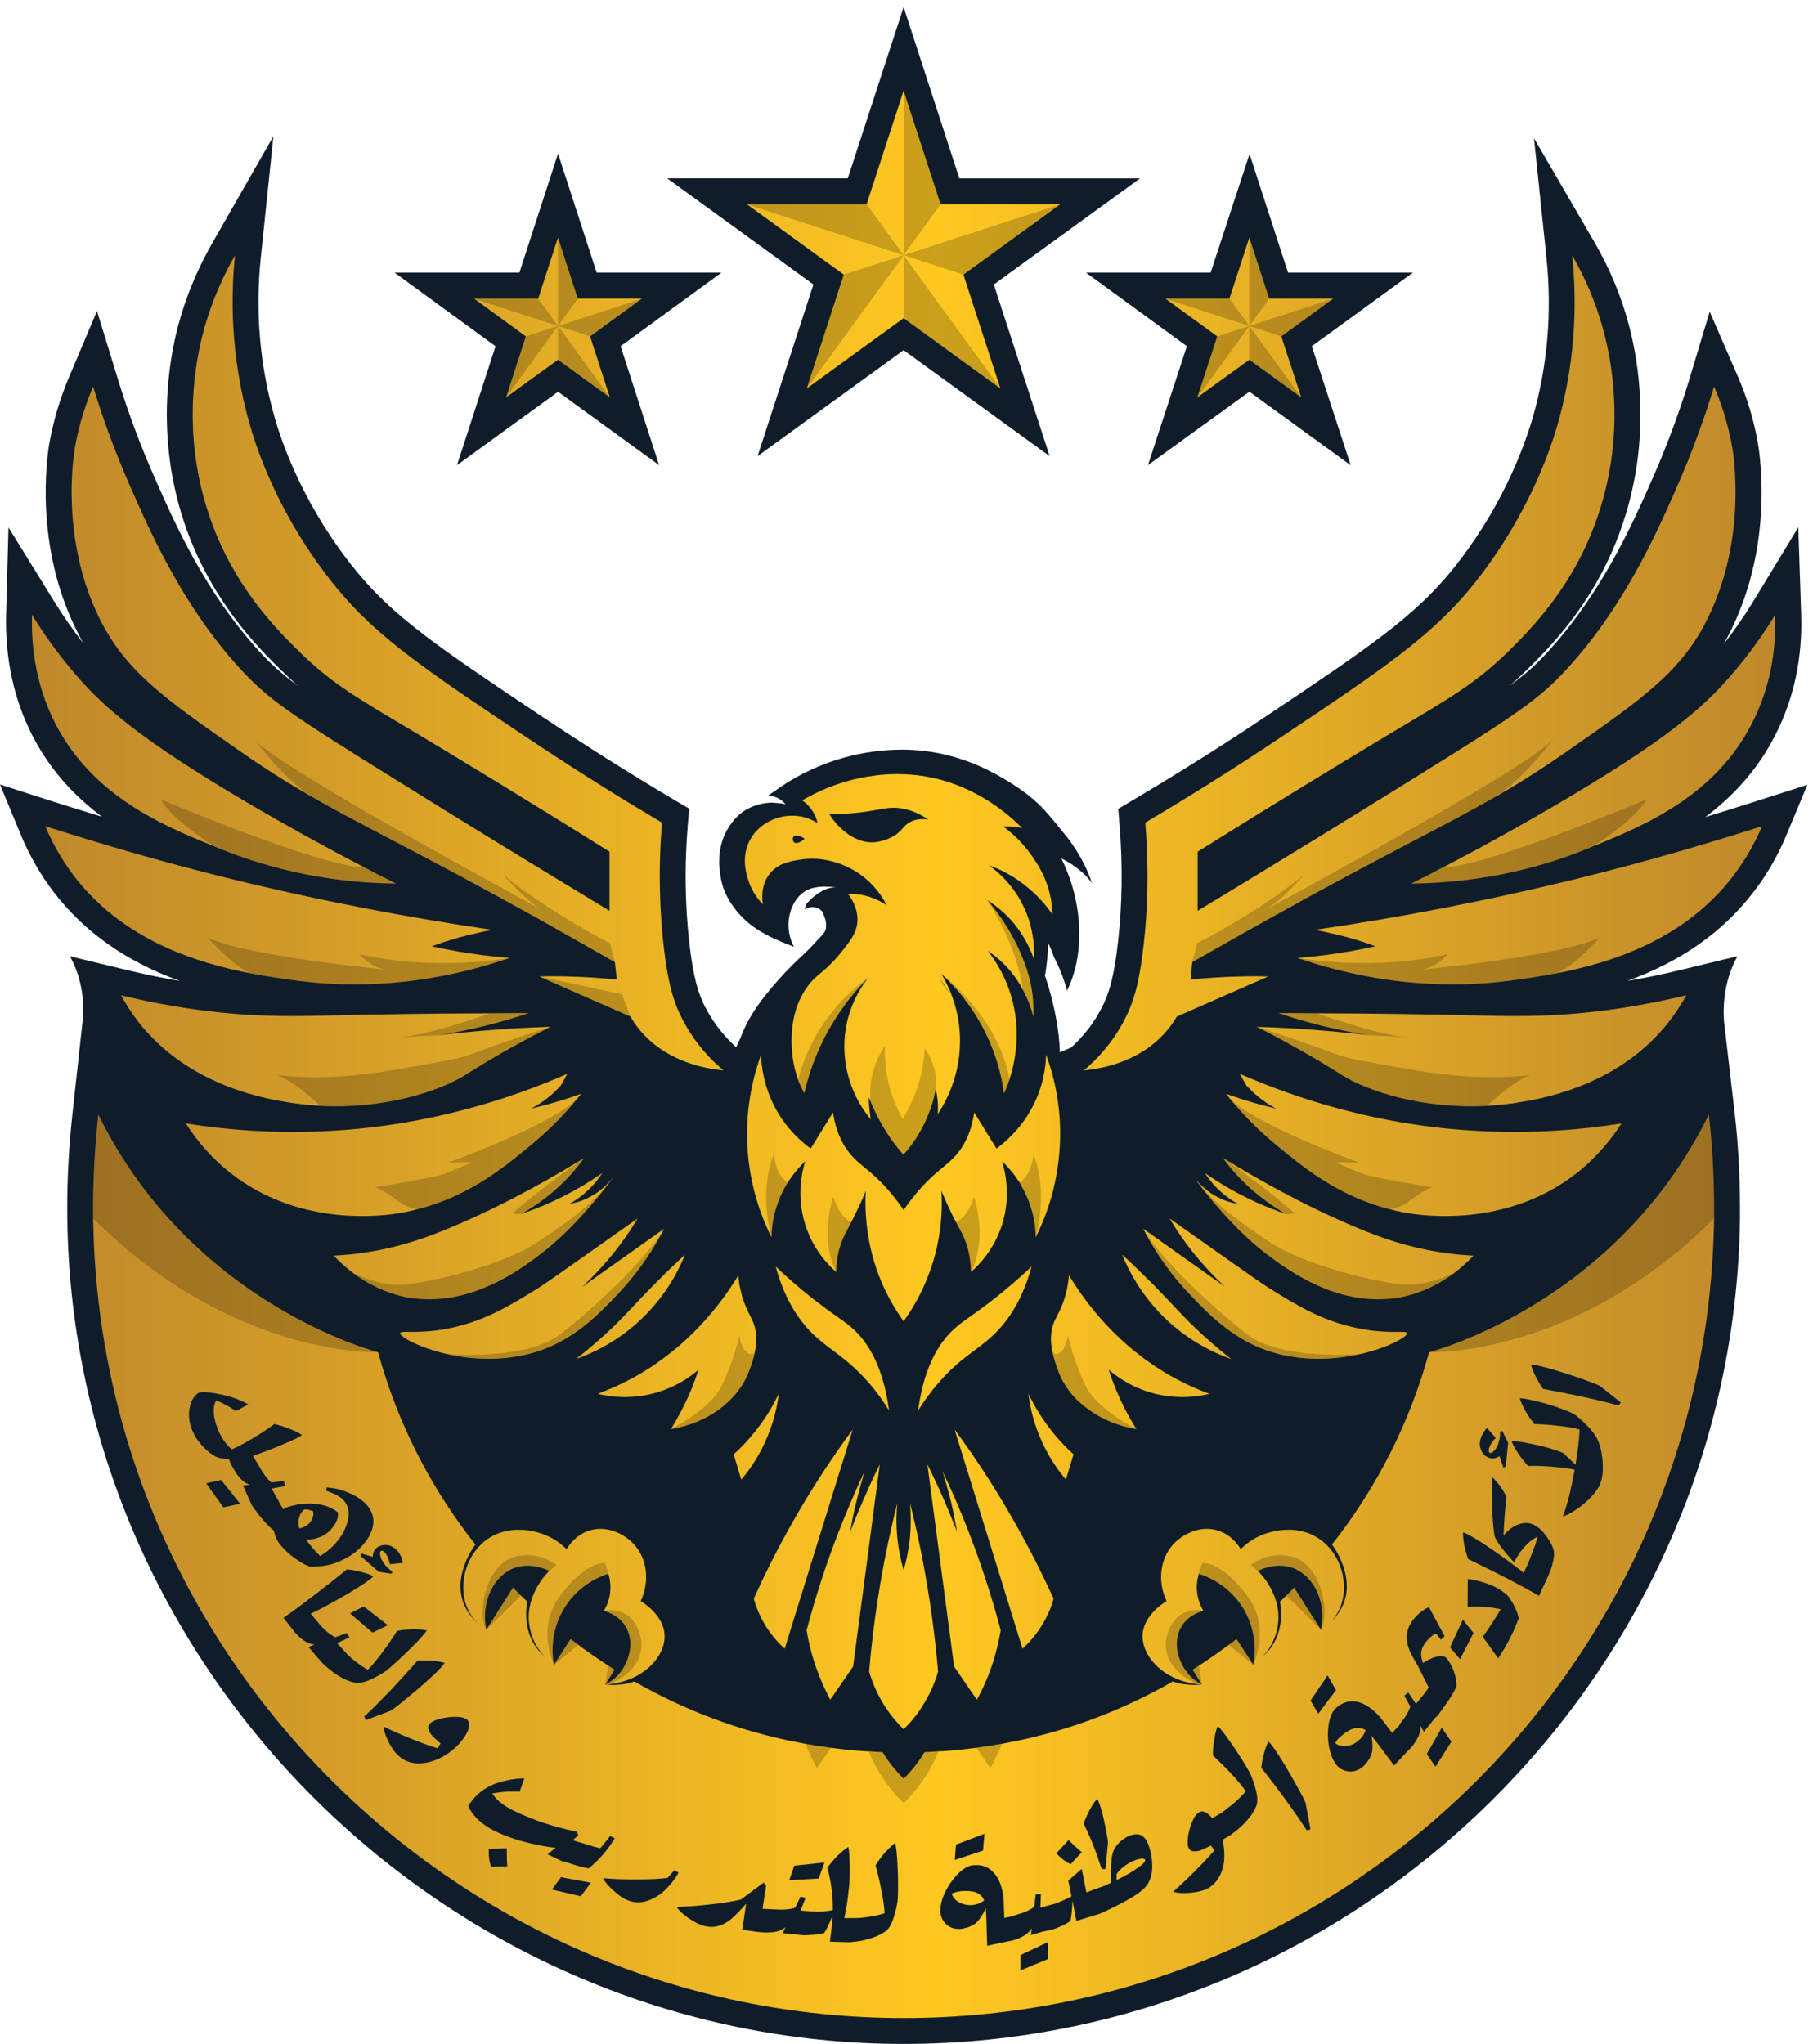
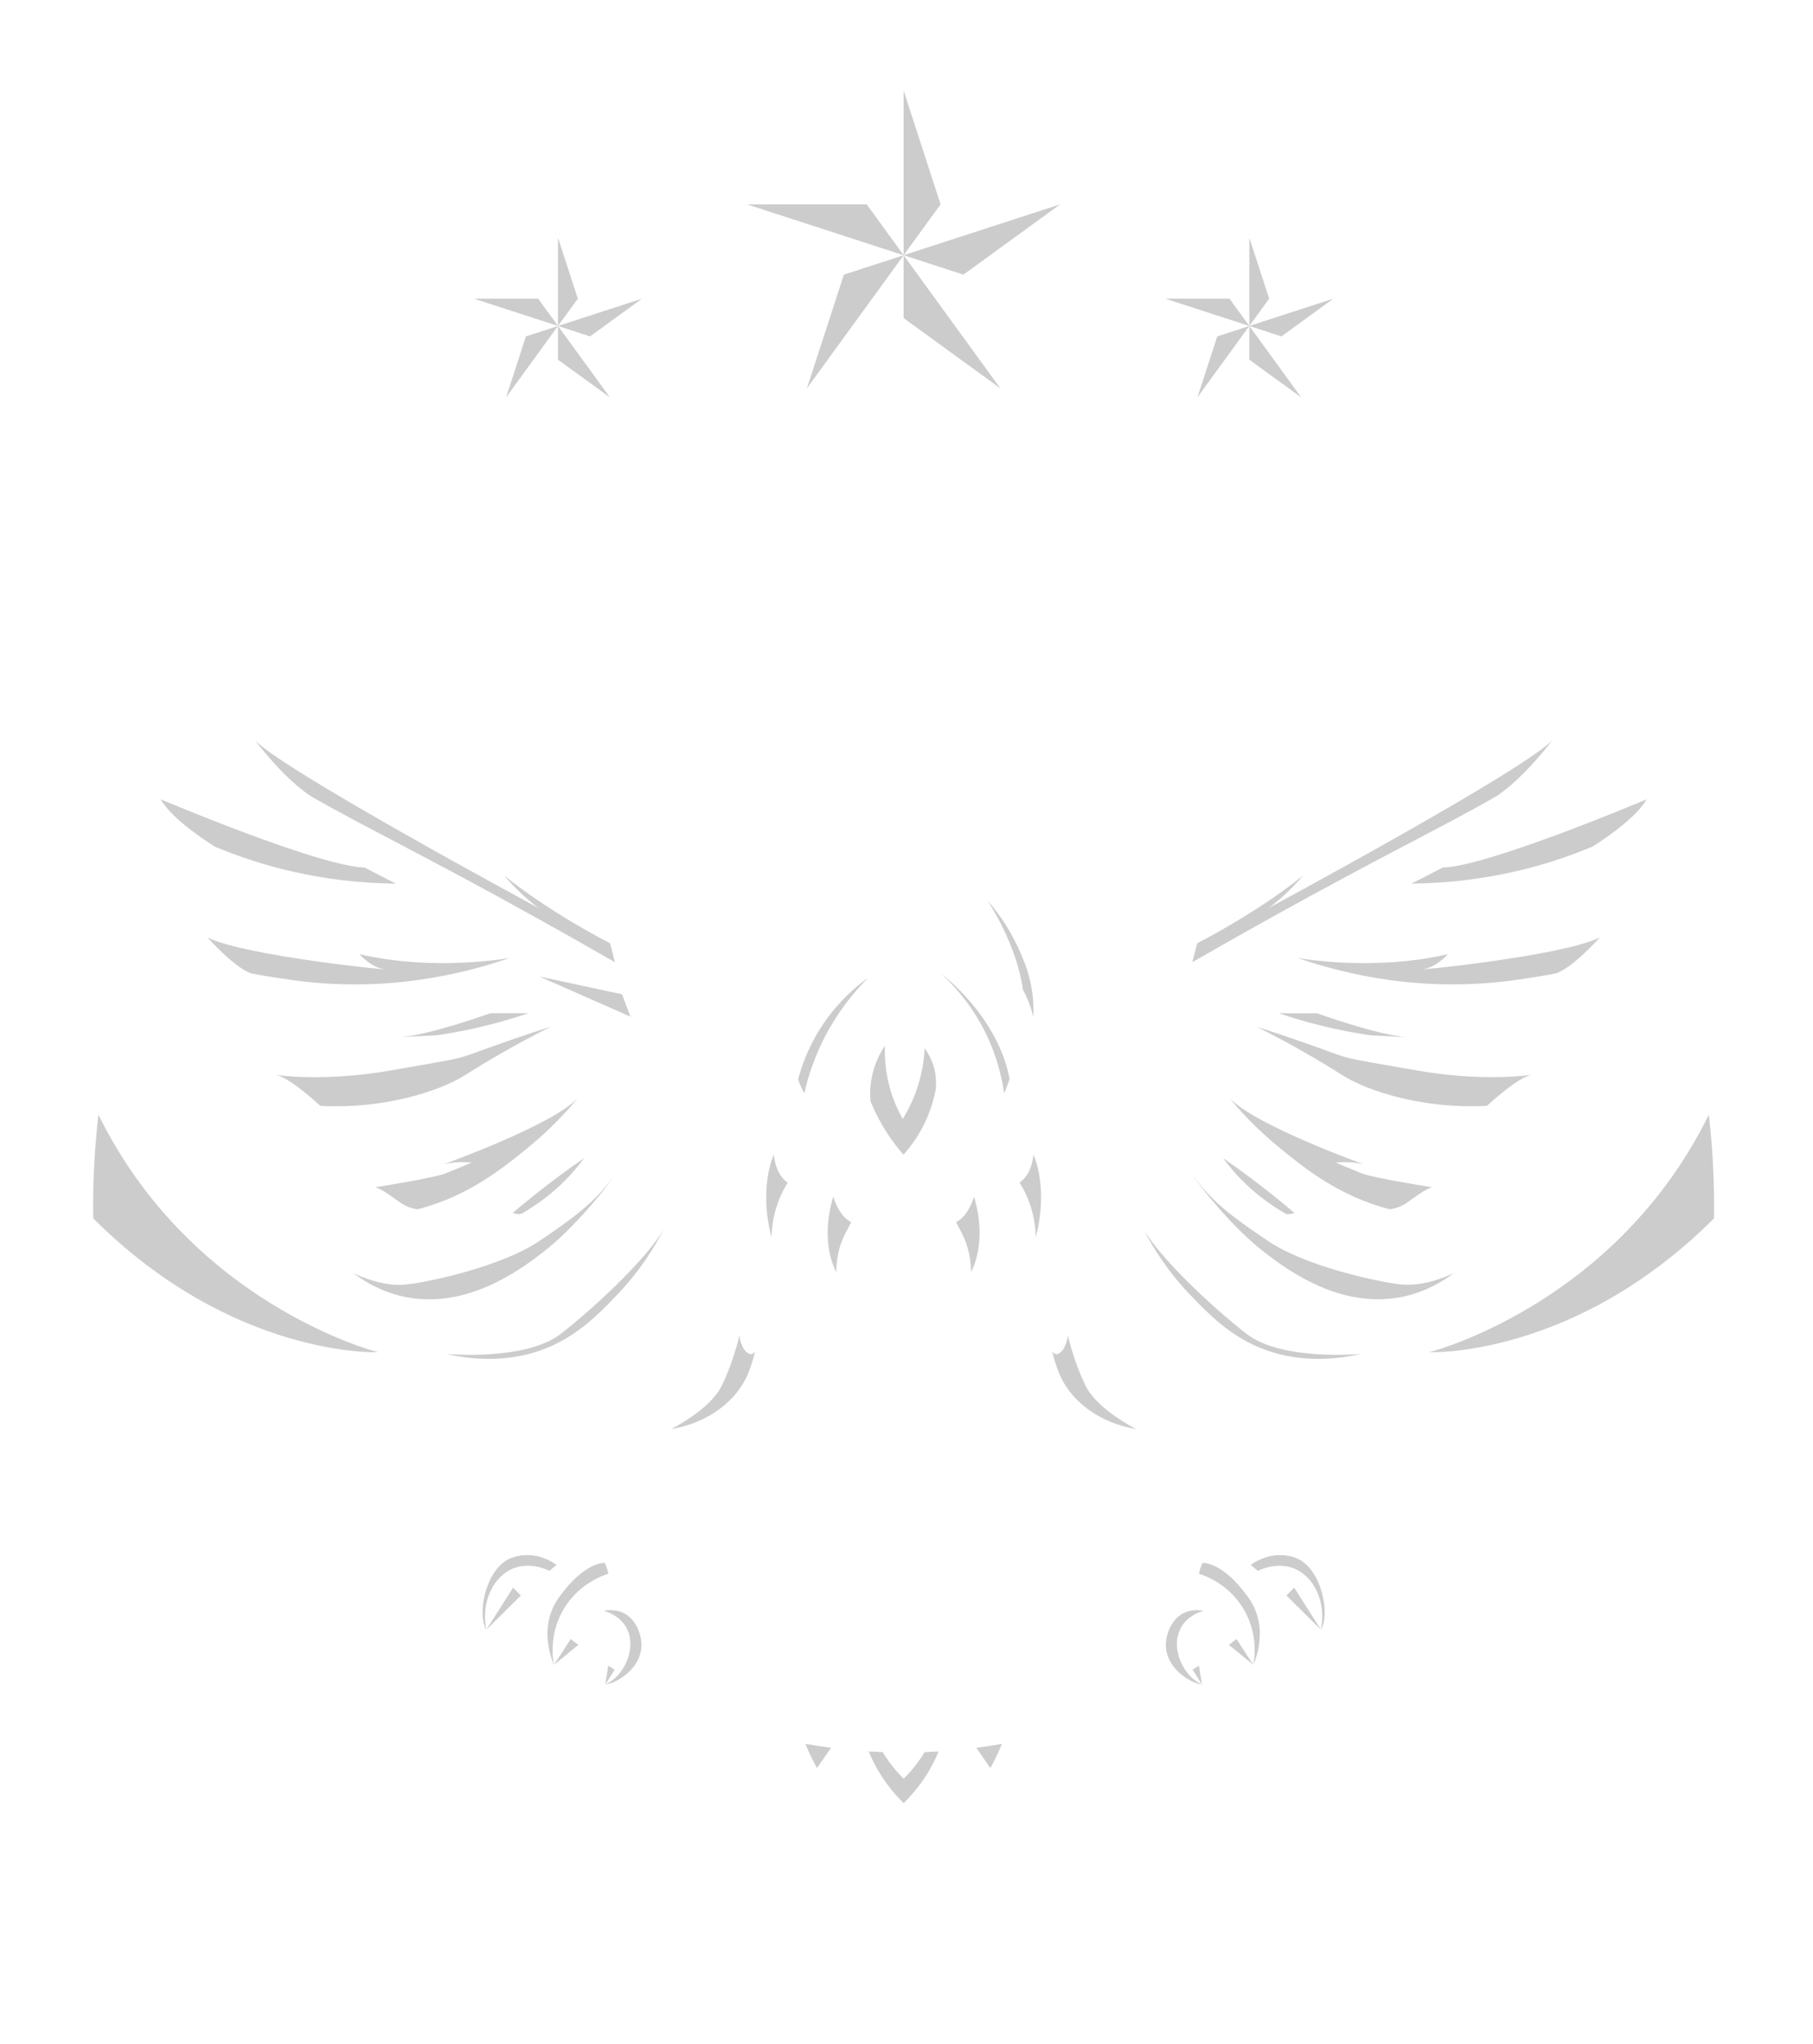
<svg xmlns="http://www.w3.org/2000/svg" width="196" height="221" viewBox="0 0 196 221" fill="none">
-   <path d="M82.704 107.13V107.16C82.704 107.16 82.733 107.145 82.759 107.13H82.704ZM195.406 84.821L193.079 90.41C192.189 92.539 191.019 94.573 189.593 96.422C186.261 100.769 181.76 103.942 175.932 106.06C177.822 105.751 179.727 105.354 181.646 104.887L187.842 103.391C185.853 106.877 186.416 110.741 186.416 110.741L187.515 120.195C187.908 123.538 188.107 127.039 188.107 130.58V131.738C187.456 180.972 146.904 221.002 97.685 221.002C48.465 221.002 7.266 180.439 7.266 130.583C7.266 127.153 7.465 123.77 7.858 120.214L8.902 110.66C8.902 110.66 9.539 106.88 7.549 103.394L13.745 104.891C15.665 105.358 17.555 105.751 19.43 106.064C13.602 103.946 9.101 100.758 5.784 96.426C4.357 94.551 3.203 92.532 2.313 90.414L0 84.824L5.758 86.674C7.535 87.237 9.3 87.788 11.035 88.31C8.071 86.108 5.42 83.287 3.471 79.478C1.482 75.569 0.537 71.167 0.662 66.398L0.916 57.029L5.839 65.001C6.854 66.637 7.899 68.148 9.028 69.571C8.719 69.049 8.435 68.487 8.152 67.906C3.776 58.889 5.034 49.689 5.332 47.938C5.77 45.497 6.49 43.07 7.49 40.713L10.484 33.63L12.742 40.981C13.915 44.776 15.238 48.332 16.79 51.818C18.934 56.672 22.181 63.997 27.95 70.344C29.193 71.697 30.293 72.741 32.212 74.153C31.635 73.646 31.054 73.109 30.462 72.531C27.965 70.075 22.773 64.982 19.919 56.517C16.842 47.302 18.213 39.12 19.298 35.068C20.129 32.005 21.372 29.03 22.983 26.221L29.557 14.722L28.189 27.901C27.583 33.759 28.09 39.558 29.701 45.173C30.462 47.854 32.848 54.84 38.603 61.853C42.597 66.707 47.495 70.064 58.188 77.205C63.057 80.463 68.035 83.611 72.989 86.545L74.511 87.435L74.357 89.186C74.004 93.433 74.048 97.54 74.496 101.743C74.949 105.766 75.497 107.472 76.261 108.939C77.276 110.899 78.56 112.311 79.593 113.231L79.608 113.19L79.652 113.091L80.075 112.175C81.02 109.565 82.91 107.292 84.774 105.262C84.774 105.262 84.784 105.252 84.803 105.233C84.932 105.093 85.057 104.964 85.186 104.839C85.921 104.064 86.708 103.357 87.473 102.611C87.503 102.567 87.543 102.541 87.573 102.512C87.925 102.144 88.249 101.765 88.617 101.383C88.646 101.353 88.672 101.328 88.687 101.313C88.9 101.1 89.069 100.931 89.179 100.706C89.249 100.567 89.293 100.408 89.308 100.213C89.323 99.96 89.293 99.691 89.238 99.452C89.183 99.228 89.069 99.015 88.999 98.776C88.885 98.408 88.422 98.154 88.054 98.099C87.661 98.029 87.293 98.143 86.955 98.338C87.054 98.283 87.083 97.97 87.124 97.856C87.194 97.702 87.308 97.573 87.422 97.463C87.661 97.209 87.929 96.97 88.212 96.772C88.256 96.731 88.312 96.687 88.352 96.658C88.944 96.249 89.635 95.937 90.356 95.937C89.536 95.852 88.72 95.808 87.915 96.007C87.83 96.022 87.745 96.047 87.675 96.077C86.631 96.415 85.954 97.235 85.557 98.265C85.513 98.364 85.487 98.463 85.458 98.573C85.065 99.831 85.219 101.225 85.841 102.383C84.16 101.721 82.439 101.03 81.027 99.886C80.053 99.096 79.108 97.996 78.53 96.797C78.446 96.643 78.376 96.474 78.317 96.305C78.188 96.007 78.093 95.698 78.019 95.389C77.964 95.135 77.905 94.882 77.879 94.628C77.835 94.345 77.795 94.076 77.78 93.823C77.765 93.683 77.751 93.554 77.751 93.429C77.736 93.33 77.736 93.245 77.751 93.161C77.751 92.962 77.751 92.778 77.765 92.594C77.865 91.267 78.287 90.013 79.177 88.884C79.814 88.064 80.475 87.557 81.435 87.178C82.24 86.869 83.156 86.711 84.002 86.825C84.171 86.84 84.778 86.865 84.947 86.994C84.509 86.417 83.774 86.049 83.042 86.019C83.903 85.427 84.708 84.847 85.609 84.313C87.4 83.269 89.304 82.449 91.308 81.901C93.313 81.35 95.456 81.055 97.49 81.055C98.281 81.055 99.071 81.099 99.847 81.184C101.046 81.324 102.219 81.566 103.362 81.905C103.561 81.96 103.73 82.019 103.914 82.089C105.197 82.497 106.44 83.048 107.624 83.695C109.474 84.696 111.478 86.008 112.886 87.56C113.622 88.366 114.298 89.197 114.96 90.031C115.03 90.116 115.115 90.215 115.174 90.3C115.273 90.414 115.357 90.513 115.442 90.623C115.556 90.763 115.666 90.906 115.78 91.061V91.09C116.571 92.19 117.192 93.334 117.645 94.392C117.799 94.775 117.928 95.139 118.038 95.492C117.729 95.04 117.317 94.587 116.81 94.165C116.233 93.672 115.527 93.205 114.736 92.811C115.159 93.657 115.527 94.576 115.835 95.536C116.244 96.849 116.497 98.162 116.611 99.43L116.626 99.559C116.641 99.743 116.655 99.941 116.655 100.125C116.685 100.533 116.685 100.931 116.67 101.324C116.641 103.284 116.262 105.093 115.571 106.645C115.501 106.799 115.431 106.954 115.357 107.112C115.302 106.888 115.229 106.66 115.159 106.435C115.074 106.152 114.975 105.884 114.89 105.615C114.607 104.869 114.298 104.163 113.945 103.486C113.761 102.949 113.552 102.442 113.324 101.964C113.294 103.049 113.184 104.251 112.971 105.52C113.1 105.887 113.225 106.266 113.339 106.649C113.394 106.818 113.438 106.987 113.478 107.156V107.185C113.478 107.185 113.508 107.23 113.508 107.255C113.622 107.638 113.721 108.002 113.806 108.384C114.284 110.359 114.541 112.223 114.581 113.79L115.795 113.268C117.178 112.01 118.292 110.572 119.097 108.976C119.873 107.494 120.425 105.788 120.877 101.765C121.329 97.742 121.384 93.51 121.031 89.208L120.892 87.457L122.388 86.567C127.639 83.449 132.478 80.401 137.204 77.227C147.901 70.072 152.795 66.714 156.803 61.86C162.249 55.201 164.705 48.553 165.695 45.181C167.301 39.621 167.798 33.807 167.191 27.924L165.838 14.943L172.398 26.232C174.02 29.027 175.263 32.005 176.083 35.094C177.167 39.143 178.539 47.328 175.461 56.543C172.667 64.938 167.643 69.891 164.948 72.546C164.356 73.124 163.775 73.66 163.198 74.153C165.117 72.741 166.202 71.726 167.43 70.373C173.214 64.008 176.461 56.701 178.605 51.847C180.595 47.332 181.893 43.467 182.628 41.025L184.831 33.7L187.879 40.713C188.894 43.04 189.629 45.482 190.052 47.964C190.35 49.715 191.604 58.915 187.232 67.946C186.949 68.538 186.64 69.119 186.327 69.667C187.486 68.185 188.556 66.648 189.53 65.052L194.413 57.01L194.722 66.409C194.877 71.164 193.932 75.565 191.913 79.504C189.964 83.343 187.243 86.178 184.349 88.351C186.099 87.814 187.864 87.266 189.64 86.7L195.41 84.85L195.406 84.821ZM53.566 37.436L42.659 29.479H56.151L60.328 16.609L64.505 29.479H77.997L67.091 37.436L71.253 50.292L60.332 42.36L49.41 50.292L53.573 37.436H53.566ZM117.402 29.479H130.879L135.086 16.653L139.248 29.479H152.751L141.815 37.436L146.022 50.307L135.071 42.349L124.105 50.292L128.312 37.436L117.406 29.479H117.402ZM87.94 30.762L72.136 19.289H91.65L97.688 0.764L103.715 19.293H123.245L107.44 30.766L113.478 49.321L97.688 37.863L81.899 49.321L87.936 30.766L87.94 30.762Z" fill="#0F1D2B" />
-   <path d="M81.286 155.203C82.657 153.596 83.569 152.008 84.191 150.691C84.025 152.044 83.643 153.942 82.657 156.041C81.871 157.759 80.922 159.057 80.135 159.987C79.863 159.075 79.587 158.16 79.315 157.248C79.955 156.681 80.628 156.005 81.286 155.203ZM91.95 143.443C90.909 142.565 89.486 141.763 86.82 139.571C85.522 138.494 84.518 137.564 83.86 136.942C84.919 140.884 86.673 143.112 88.081 144.429C89.776 146.017 91.622 146.856 93.98 149.577C94.983 150.746 95.693 151.805 96.116 152.519C95.421 147.312 93.557 144.793 91.95 143.443ZM103.437 143.443C101.83 144.793 99.948 147.312 99.256 152.519C99.694 151.805 100.407 150.746 101.411 149.577C103.746 146.856 105.61 146.017 107.309 144.429C108.714 143.112 110.45 140.884 111.527 136.942C110.869 137.564 109.847 138.494 108.552 139.571C105.883 141.763 104.459 142.565 103.437 143.443ZM114.575 123.884C114.814 119.501 113.829 116.03 113.097 114.04C113.06 115.21 112.843 117.512 111.472 119.957C110.247 122.167 108.659 123.502 107.729 124.193C106.927 122.899 106.122 121.601 105.32 120.288C105.044 122.277 104.349 123.553 103.801 124.34C102.724 125.837 101.665 126.223 99.859 128.12C98.837 129.216 98.124 130.202 97.686 130.842C97.263 130.202 96.553 129.216 95.531 128.12C93.722 126.223 92.645 125.837 91.586 124.34C91.019 123.553 90.343 122.277 90.052 120.288C89.247 121.601 88.445 122.899 87.64 124.193C86.71 123.502 85.121 122.167 83.897 119.957C82.547 117.512 82.308 115.21 82.271 114.04C81.562 116.03 80.572 119.501 80.793 123.884C81.032 128.411 82.437 131.864 83.404 133.783C83.422 132.813 83.569 131.151 84.389 129.308C84.628 128.779 84.882 128.304 85.158 127.863C85.835 126.804 86.544 126.039 87.055 125.565C86.746 126.55 86.051 129.235 87.055 132.412C87.916 135.17 89.615 136.85 90.398 137.527C90.416 136.137 90.692 135.078 90.946 134.383C91.24 133.581 91.531 133.088 92.023 132.158C92.152 131.901 92.299 131.61 92.461 131.279C92.99 130.22 93.376 129.345 93.593 128.76C93.483 130.989 93.612 134.603 95.274 138.567C96.006 140.299 96.881 141.726 97.686 142.859C98.506 141.726 99.367 140.299 100.095 138.567C101.775 134.603 101.904 130.989 101.775 128.76C102.014 129.345 102.397 130.22 102.908 131.279C103.073 131.61 103.217 131.901 103.364 132.158C103.856 133.088 104.151 133.581 104.441 134.383C104.68 135.078 104.952 136.137 104.971 137.527C105.758 136.85 107.456 135.17 108.332 132.412C109.335 129.235 108.622 126.55 108.332 125.565C108.843 126.039 109.556 126.804 110.229 127.863C110.486 128.304 110.74 128.779 110.979 129.308C111.803 131.151 111.965 132.813 111.965 133.783C112.932 131.882 114.34 128.429 114.575 123.884ZM84.831 178.266C87.276 170.36 89.74 162.451 92.189 154.563C90.089 157.413 87.897 160.7 85.779 164.425C84.099 167.364 82.676 170.213 81.488 172.861C81.705 173.666 82.109 174.744 82.838 175.909C83.514 176.968 84.246 177.737 84.831 178.266ZM105.61 183.782C106.232 182.65 106.872 181.241 107.401 179.583C107.765 178.377 108.023 177.263 108.184 176.277C107.181 172.479 105.849 168.367 104.095 164.058C103.382 162.307 102.636 160.645 101.885 159.075C102.213 160.116 102.544 161.267 102.834 162.469C103.092 163.583 103.29 164.624 103.456 165.628C102.908 164.205 102.305 162.727 101.628 161.23C101.172 160.222 100.716 159.255 100.26 158.343C101.227 165.628 102.176 172.916 103.147 180.201C103.967 181.407 104.79 182.594 105.61 183.782ZM97.686 186.978C98.326 186.375 99.054 185.536 99.731 184.455C100.624 183.05 101.135 181.738 101.411 180.73C101.209 178.34 100.918 175.821 100.514 173.17C99.933 169.338 99.201 165.775 98.377 162.524C98.469 163.547 98.506 164.826 98.377 166.249C98.234 167.621 97.977 168.809 97.686 169.776C97.41 168.809 97.138 167.621 97.01 166.249C96.862 164.826 96.899 163.547 97.01 162.524C96.186 165.775 95.439 169.338 94.855 173.17C94.454 175.821 94.16 178.34 93.961 180.73C94.252 181.738 94.744 183.05 95.638 184.455C96.333 185.536 97.065 186.375 97.686 186.978ZM89.758 183.782C90.582 182.594 91.402 181.407 92.225 180.201C93.193 172.916 94.16 165.628 95.108 158.343C94.652 159.255 94.196 160.222 93.759 161.23C93.082 162.727 92.461 164.205 91.913 165.628C92.078 164.624 92.281 163.583 92.553 162.469C92.847 161.267 93.156 160.116 93.483 159.075C92.737 160.645 92.005 162.307 91.295 164.058C89.523 168.367 88.206 172.479 87.202 176.277C87.368 177.263 87.603 178.377 87.989 179.583C88.519 181.241 89.159 182.65 89.758 183.782ZM175.297 121.472C171.079 122.149 166.038 122.568 160.375 122.314C149.145 121.803 140.106 118.769 134.024 116.103L134.043 116.14C134.061 116.159 134.061 116.177 134.098 116.214L134.719 117.346C134.94 117.585 135.194 117.839 135.469 118.096C136.363 118.935 137.256 119.501 137.951 119.865C136.856 119.611 135.705 119.299 134.517 118.935C133.844 118.714 133.186 118.497 132.546 118.277C132.675 118.424 132.803 118.589 132.928 118.751C134.116 120.196 135.815 122.038 138.098 123.903C140.838 126.168 144.688 129.345 150.241 130.75C151.101 130.97 151.976 131.15 152.907 131.279C155.08 131.555 163.353 132.357 170.366 126.914C172.774 125.035 174.345 122.954 175.297 121.472ZM129.442 42.968L135.065 38.897L140.673 42.968L138.518 36.374L144.144 32.285H137.201L135.065 25.692L132.91 32.285H125.989L131.597 36.374L129.442 42.968ZM126.045 111.558C126.519 111.029 126.901 110.463 127.232 109.915C130.52 108.47 133.807 107.028 137.095 105.587C136.087 105.55 135.046 105.55 133.969 105.587C132.108 105.623 130.354 105.752 128.711 105.914C128.766 105.292 128.839 104.675 128.894 104.035C130.737 102.994 133.623 101.332 137.201 99.339C149.821 92.308 156.047 89.389 161.783 86.083H161.802C164.321 84.623 166.751 83.108 169.579 81.115C177.779 75.419 181.923 72.459 184.7 66.689C188.848 58.143 187.421 49.267 187.274 48.41C186.799 45.615 185.979 43.35 185.303 41.798C184.464 44.593 183.129 48.483 181.158 52.955C178.967 57.904 175.551 65.575 169.487 72.223C166.475 75.548 164.137 77.136 152.796 84.185C145.931 88.458 138.117 93.261 129.479 98.482V92.091C138.334 86.539 145.42 82.247 150.13 79.416C156.687 75.511 159.445 73.955 162.971 70.525C165.692 67.84 170.256 63.236 172.793 55.624C175.845 46.509 174.128 38.64 173.359 35.79C172.484 32.484 171.204 29.748 169.965 27.608C170.384 31.645 170.583 38.257 168.377 45.943C167.737 48.134 165.361 55.786 158.952 63.622C154.624 68.862 149.273 72.496 138.757 79.526C132.601 83.656 127.379 86.833 123.816 88.951C124.254 94.356 124.019 98.809 123.654 102.042C123.158 106.499 122.485 108.506 121.588 110.224C120.238 112.871 118.448 114.662 117.172 115.739C119.014 115.556 123.158 114.883 126.045 111.558ZM167.899 87.215C164.795 89.025 160.798 91.286 155.995 93.79H155.977C154.881 94.375 153.749 94.96 152.561 95.54C160.923 95.452 167.299 93.478 171.168 91.944C171.48 91.816 171.807 91.691 172.12 91.562L172.138 91.543C178.073 89.168 185.487 85.917 189.414 78.195C191.749 73.647 192.006 69.208 191.914 66.469C190.929 68.094 189.303 70.561 186.928 73.264C184.133 76.441 180.28 79.982 167.899 87.215ZM147.1 146.4H147.119C150.13 145.705 152.178 144.521 152.123 144.153C152.068 143.789 150.06 144.337 146.479 143.55C142.809 142.748 140.18 141.123 137.256 139.314C136.492 138.84 134.811 137.652 131.469 135.298C129.35 133.798 127.596 132.559 126.427 131.735C127.232 133.07 128.255 134.585 129.571 136.137C130.538 137.288 131.505 138.273 132.417 139.115C129.479 137.03 126.537 134.949 123.599 132.868C124.53 134.714 126.118 137.343 128.674 140.009C130.648 142.072 133.112 144.646 136.892 145.999C140.525 147.275 144.25 147.058 147.1 146.4ZM112.531 175.909C113.281 174.744 113.682 173.666 113.903 172.861C112.696 170.213 111.27 167.364 109.593 164.425C107.475 160.7 105.302 157.413 103.198 154.563C105.647 162.451 108.093 170.36 110.542 178.266C111.126 177.737 111.854 176.968 112.531 175.909ZM180.008 110.992C181.085 109.694 181.835 108.47 182.309 107.613C179.897 108.197 176.374 108.948 172.083 109.422C166.788 110.007 163.008 109.878 158.349 109.768C154.458 109.676 149.071 109.584 142.371 109.565C141.055 109.547 139.669 109.547 138.242 109.547C139.705 110.043 141.294 110.518 143.011 110.937C144.6 111.319 146.115 111.632 147.556 111.849L148.159 111.941C145.457 111.632 142.644 111.375 139.724 111.191C138.407 111.121 137.131 111.066 135.87 111.029C136.583 111.393 137.661 111.922 138.937 112.636C142.316 114.46 144.655 115.978 145.129 116.269C147.994 118.06 153.984 119.939 160.761 119.575C161.747 119.52 162.769 119.409 163.809 119.262C166.383 118.861 174.492 117.604 180.008 110.992ZM124.622 138.84C123.213 137.435 122.048 136.321 121.316 135.662C121.956 137.233 123.232 139.807 125.681 142.274C128.475 145.069 131.45 146.363 133.112 146.948C131.377 145.598 130.082 144.41 129.24 143.605C127.504 141.943 126.74 140.994 124.622 138.84ZM113.755 146.073C113.921 146.948 114.211 147.735 114.414 148.264C115.017 149.889 116.127 151.276 117.609 152.353C119.069 153.431 120.878 154.199 122.849 154.526C122.412 153.813 121.974 153.048 121.533 152.188C120.805 150.728 120.257 149.342 119.856 148.099C120.676 148.794 121.956 149.724 123.706 150.345C126.813 151.46 129.553 151.004 130.755 150.71C129.424 150.217 127.997 149.577 126.537 148.757C120.841 145.506 117.444 140.994 115.565 137.891C115.528 138.328 115.454 138.968 115.27 139.733C114.888 141.307 114.303 142.182 113.991 142.859C113.535 143.918 113.553 145.069 113.755 146.073ZM159.298 135.773C157.966 135.699 156.12 135.534 153.947 135.078C151.52 134.567 149.384 133.872 146.773 132.776C140.673 130.257 134.94 126.878 132.219 125.215C132.564 125.694 132.947 126.168 133.366 126.661C135.212 128.76 137.201 130.202 138.937 131.206L139.066 131.279C138.937 131.224 138.79 131.187 138.646 131.132L138.536 131.099L138.463 131.062C137.859 130.842 137.238 130.603 136.617 130.349C134.116 129.29 131.998 128.047 130.262 126.841C130.648 127.425 131.196 128.157 131.998 128.871C132.656 129.455 133.296 129.875 133.807 130.165C133.241 130.073 132.436 129.875 131.597 129.419C130.465 128.834 129.696 128.047 129.222 127.462C129.406 127.72 129.623 128.047 129.898 128.393C130.101 128.65 133.259 132.776 136.69 135.409C138.665 136.924 143.449 140.612 149.237 140.483L150.024 140.446C150.572 140.41 151.138 140.336 151.686 140.211C152.815 139.972 154.881 139.369 157.179 137.67C157.874 137.141 158.588 136.519 159.298 135.773ZM43.686 140.211C44.253 140.336 44.801 140.41 45.367 140.446L46.132 140.483C51.923 140.612 56.726 136.924 58.678 135.409C62.113 132.776 65.272 128.65 65.47 128.393C65.838 127.918 66.147 127.499 66.367 127.19L66.275 127.282C66.239 127.334 66.202 127.407 66.147 127.462C65.672 128.047 64.908 128.834 63.775 129.419C62.933 129.875 62.15 130.073 61.565 130.165C62.094 129.875 62.734 129.455 63.37 128.871C64.176 128.157 64.742 127.425 65.106 126.841C63.37 128.047 61.252 129.29 58.752 130.349C57.913 130.695 57.108 131.007 56.321 131.279C58.094 130.275 60.138 128.815 62.003 126.661C62.422 126.168 62.804 125.694 63.154 125.215C60.432 126.878 54.714 130.257 48.599 132.776C45.988 133.872 43.852 134.567 41.44 135.078C39.267 135.534 37.406 135.699 36.071 135.773C36.803 136.519 37.512 137.141 38.207 137.67C40.491 139.369 42.572 139.972 43.686 140.211ZM48.268 146.4C51.136 147.058 54.861 147.275 58.495 145.999C62.275 144.646 64.742 142.072 66.713 140.009C69.25 137.343 70.839 134.714 71.791 132.868C68.85 134.949 65.911 137.03 62.97 139.115C63.863 138.273 64.834 137.288 65.801 136.137C67.114 134.585 68.14 133.07 68.941 131.735C67.772 132.559 66.037 133.798 63.9 135.298C60.561 137.652 58.881 138.84 58.13 139.314C55.192 141.123 52.559 142.748 48.908 143.55C45.33 144.337 43.304 143.789 43.267 144.153V144.171C43.267 144.558 45.293 145.705 48.268 146.4ZM25.79 81.115C28.639 83.108 31.066 84.623 33.589 86.083C39.34 89.389 45.566 92.308 58.186 99.339C61.745 101.332 64.65 102.994 66.478 104.035C66.548 104.675 66.603 105.292 66.676 105.914C65.033 105.752 63.264 105.623 61.4 105.587C60.34 105.55 59.3 105.55 58.296 105.587C61.583 107.028 64.871 108.47 68.154 109.915C68.467 110.463 68.868 111.029 69.324 111.558C72.21 114.883 76.373 115.556 78.219 115.739C76.921 114.662 75.152 112.871 73.781 110.224C72.887 108.506 72.21 106.499 71.718 102.042C71.372 98.809 71.115 94.356 71.571 88.951C67.993 86.833 62.786 83.656 56.634 79.526C46.095 72.496 40.745 68.862 36.435 63.622C30.007 55.786 27.636 48.134 27.014 45.943C24.804 38.257 24.988 31.645 25.407 27.608C24.183 29.748 22.903 32.484 22.009 35.79C21.244 38.64 19.527 46.509 22.576 55.624C25.131 63.236 29.68 67.84 32.419 70.525C35.924 73.955 38.682 75.511 45.238 79.416C49.949 82.247 57.053 86.539 65.893 92.091V98.482C57.255 93.261 49.438 88.458 42.591 84.185C31.232 77.136 28.912 75.548 25.881 72.223C19.836 65.575 16.42 57.904 14.232 52.955C12.239 48.483 10.926 44.593 10.066 41.798C9.408 43.35 8.588 45.615 8.095 48.41C7.948 49.267 6.525 58.143 10.669 66.689C13.464 72.459 17.608 75.419 25.79 81.115ZM74.056 135.662C73.343 136.321 72.155 137.435 70.769 138.84C68.633 140.994 67.882 141.943 66.147 143.605C65.308 144.41 63.992 145.598 62.275 146.948C63.937 146.363 66.915 145.069 69.692 142.274C72.155 139.807 73.417 137.233 74.056 135.662ZM23.252 91.543V91.562C23.579 91.691 23.892 91.816 24.219 91.944C28.091 93.478 34.464 95.452 42.811 95.54C41.642 94.96 40.491 94.375 39.395 93.79C34.593 91.286 30.574 89.025 27.47 87.215C15.107 79.982 11.254 76.441 8.459 73.264C6.087 70.561 4.462 68.094 3.458 66.469C3.384 69.208 3.638 73.647 5.958 78.195C9.904 85.917 17.299 89.168 23.252 91.543ZM116.057 157.248C115.418 156.681 114.759 156.005 114.083 155.203C112.733 153.596 111.803 152.008 111.181 150.691C111.343 152.044 111.729 153.942 112.715 156.041C113.516 157.759 114.45 159.057 115.234 159.987C115.509 159.075 115.782 158.16 116.057 157.248ZM27.161 105.256C28.731 105.55 30.154 105.767 31.342 105.932C41.495 107.411 49.949 105.348 55.1 103.579C54.166 103.505 53.218 103.413 52.232 103.285C50.243 103.031 48.397 102.7 46.68 102.318C48.162 101.77 49.769 101.277 51.556 100.895C52.122 100.747 52.707 100.637 53.255 100.545C44.326 99.251 34.666 97.423 24.44 94.904C17.516 93.187 11 91.286 4.899 89.333C5.484 90.738 6.451 92.676 8.003 94.721C13.316 101.659 21.259 104.127 27.161 105.256ZM146.387 186.886C145.968 186.996 145.512 187.268 145.001 187.706C144.706 187.945 144.489 188.202 144.342 188.474C144.673 188.75 145.093 188.838 145.585 188.783C146.06 188.732 146.497 188.529 146.861 188.202C147.247 187.89 147.501 187.507 147.63 187.07C147.229 186.831 146.828 186.757 146.387 186.886ZM123.507 200.966C123.324 200.966 123.107 201.003 122.831 201.094C122.43 201.238 122.029 201.44 121.625 201.731C121.224 202.025 120.933 202.315 120.713 202.628V203.286C121.753 202.775 122.54 202.315 123.07 201.914C123.618 201.532 123.853 201.256 123.798 201.094C123.779 201.021 123.669 200.966 123.507 200.966ZM105.5 204.617C105.081 204.47 104.533 204.433 103.875 204.489C103.511 204.544 103.184 204.617 102.889 204.746C103.018 205.165 103.29 205.492 103.728 205.713C104.169 205.934 104.625 206.022 105.118 205.989C105.61 205.934 106.048 205.768 106.397 205.478C106.214 205.055 105.901 204.764 105.5 204.617ZM54.714 42.968L60.322 38.897L65.93 42.968L63.793 36.374L69.397 32.285H62.459L60.322 25.692L58.186 32.285H51.247L56.851 36.374L54.714 42.968ZM142.114 100.545C142.68 100.637 143.247 100.747 143.831 100.895C145.604 101.277 147.229 101.77 148.689 102.318C146.99 102.7 145.148 103.031 143.155 103.285C142.151 103.413 141.202 103.505 140.272 103.579C145.42 105.348 153.892 107.411 164.03 105.932C165.214 105.767 166.641 105.55 168.211 105.256C174.109 104.127 182.052 101.659 187.366 94.721C188.936 92.676 189.907 90.738 190.491 89.333C184.391 91.286 177.871 93.187 170.932 94.904C160.724 97.423 151.064 99.251 142.114 100.545ZM87.221 42.001L97.686 34.403L108.148 42.001L104.151 29.693L114.612 22.096H101.683L97.686 9.807L93.685 22.096H80.756L91.222 29.693L87.221 42.001ZM80.959 95.36C80.738 94.702 80.025 92.694 81.12 90.738C82.109 89.006 84.062 88.127 85.853 88.201C87.022 88.238 87.916 88.712 88.39 88.988C88.317 88.657 88.151 88.127 87.75 87.561C87.405 87.05 87.004 86.741 86.728 86.539C87.953 85.825 89.615 85.005 91.696 84.439C92.99 84.075 95.803 83.435 99.091 83.818C105.118 84.494 109.152 88.164 110.523 89.554C110.049 89.425 109.483 89.352 108.861 89.352C108.732 89.352 108.585 89.352 108.46 89.37C109.409 90.065 110.542 91.087 111.545 92.529C112.075 93.279 112.969 94.573 113.461 96.511C113.7 97.478 113.774 98.317 113.792 98.901C113.244 98.082 112.421 97.078 111.255 96.088C109.63 94.684 108.004 93.952 106.89 93.551C107.765 94.173 109.152 95.342 110.247 97.239C111.818 99.979 111.836 102.59 111.784 103.722C111.454 102.774 110.832 101.35 109.663 99.905C108.64 98.666 107.545 97.842 106.743 97.331C108.46 99.321 109.483 101.203 110.104 102.535C110.67 103.814 111.472 105.605 111.674 108.087C111.729 108.837 111.729 109.477 111.711 109.915C111.527 109.183 111.2 108.142 110.578 107.01C110.247 106.388 109.828 105.734 109.299 105.075C108.442 104.035 107.526 103.303 106.798 102.81C107.655 103.925 108.861 105.785 109.483 108.326C110.339 111.757 109.755 114.754 109.152 116.651C108.935 117.328 108.714 117.857 108.552 118.221C108.295 116.398 107.655 113.511 105.883 110.444C105.21 109.256 104.478 108.253 103.765 107.392C103.584 107.175 103.4 106.973 103.235 106.793C102.963 106.499 102.705 106.226 102.47 105.969C102.378 105.877 102.286 105.804 102.213 105.734C102.088 105.605 101.959 105.476 101.83 105.366C101.812 105.329 101.775 105.311 101.757 105.292C102.452 106.443 103.603 108.727 103.765 111.812C104.004 116.195 102.102 119.372 101.374 120.468C101.411 119.994 101.429 119.409 101.338 118.769C101.301 118.442 101.246 118.115 101.172 117.839C101.172 117.802 101.154 117.784 101.154 117.765C100.974 118.733 100.624 120.067 99.915 121.509C99.201 122.991 98.341 124.101 97.668 124.851C96.954 124.05 96.171 123.009 95.439 121.766C94.873 120.799 94.435 119.884 94.105 119.064C94.031 118.916 93.98 118.769 93.924 118.644C93.924 119.1 93.961 119.593 94.016 120.123C94.049 120.45 94.086 120.744 94.141 121.035C93.612 120.395 92.92 119.446 92.354 118.166C91.894 117.162 90.747 114.188 91.567 110.536C91.843 109.348 92.262 108.326 92.7 107.502V107.484C93.101 106.756 93.52 106.171 93.869 105.734C92.608 106.955 91.093 108.745 89.721 111.121C88.151 113.857 87.368 116.379 86.949 118.203C86.746 117.821 86.489 117.328 86.272 116.725C86.143 116.342 86.015 115.923 85.908 115.482C85.761 114.901 84.72 110.224 87.276 106.701C88.372 105.167 89.14 105.274 91.24 102.59C92.17 101.424 92.645 100.619 92.7 99.578C92.755 98.225 92.06 97.147 91.678 96.655C92.225 96.636 93.046 96.673 93.98 96.967C94.799 97.239 95.439 97.589 95.859 97.879C95.403 96.986 94.546 95.651 93.009 94.555C92.608 94.264 89.942 92.4 86.526 92.948C85.448 93.114 84.099 93.334 83.187 94.5C82.198 95.798 82.4 97.368 82.474 97.787C82.036 97.331 81.378 96.548 80.959 95.36ZM101.573 105.804C101.738 106.061 102.213 106.793 102.669 107.484C102.286 106.793 101.904 106.226 101.573 105.804ZM89.633 87.999C90.891 89.992 92.81 91.231 94.561 91.069C95.987 90.922 96.918 90.209 96.918 90.209C97.594 89.697 97.76 89.186 98.469 88.841C99.146 88.513 99.859 88.546 100.352 88.62C99.62 88.109 98.433 87.451 96.918 87.344C95.859 87.289 95.237 87.524 93.704 87.745C92.773 87.892 91.383 88.035 89.633 87.999ZM85.853 91.087C86.051 91.249 86.526 91.124 86.986 90.701C86.71 90.484 86.456 90.411 86.29 90.374C86.125 90.356 85.941 90.319 85.835 90.411C85.651 90.576 85.687 90.94 85.853 91.087ZM68.831 148.757C67.371 149.577 65.948 150.217 64.613 150.71C65.838 151.004 68.559 151.46 71.663 150.345C73.435 149.724 74.711 148.794 75.516 148.099C75.115 149.342 74.586 150.728 73.836 152.188C73.417 153.048 72.961 153.813 72.538 154.526C76.502 153.868 79.752 151.496 80.977 148.264C81.175 147.735 81.47 146.948 81.631 146.073C81.815 145.069 81.852 143.918 81.378 142.859C81.087 142.182 80.502 141.307 80.116 139.733C79.918 138.968 79.844 138.328 79.826 137.891C77.943 140.994 74.531 145.506 68.831 148.757ZM52.361 110.937C54.078 110.518 55.667 110.043 57.127 109.547C55.703 109.547 54.332 109.547 53.001 109.565C46.316 109.584 40.91 109.676 37.038 109.768C32.383 109.878 28.584 110.007 23.307 109.422C18.998 108.948 15.49 108.197 13.081 107.613C13.556 108.47 14.284 109.694 15.361 110.992C20.895 117.604 29.003 118.861 31.577 119.262C32.6 119.409 33.626 119.52 34.63 119.575C41.385 119.939 47.375 118.06 50.243 116.269C50.717 115.978 53.052 114.46 56.432 112.636C57.73 111.922 58.807 111.393 59.517 111.029C58.241 111.066 56.961 111.121 55.667 111.191C52.743 111.375 49.93 111.632 47.209 111.941L47.831 111.849C49.276 111.632 50.791 111.319 52.361 110.937ZM25.025 126.914C32.033 132.357 40.289 131.555 42.462 131.279C43.392 131.15 44.289 130.97 45.128 130.75C50.699 129.345 54.553 126.168 57.292 123.903C59.572 122.038 61.271 120.196 62.44 118.751C62.587 118.589 62.716 118.424 62.823 118.277C62.205 118.497 61.547 118.714 60.852 118.935C59.664 119.299 58.531 119.611 57.435 119.865C58.13 119.501 59.024 118.935 59.921 118.096C60.193 117.839 60.432 117.585 60.649 117.346L61.271 116.214L61.326 116.14L61.344 116.103C55.262 118.769 46.224 121.803 35.012 122.314C29.334 122.568 24.293 122.149 20.093 121.472C21.042 122.954 22.594 125.035 25.025 126.914ZM32.986 165.047C33.313 164.863 33.552 164.624 33.714 164.297C33.879 163.984 33.916 163.675 33.843 163.403C33.442 163.238 33.114 163.183 32.894 163.219C32.636 163.403 32.438 163.694 32.346 164.076C32.236 164.462 32.236 164.863 32.364 165.264C32.6 165.209 32.802 165.135 32.986 165.047ZM184.736 120.523C185.119 123.829 185.303 127.172 185.303 130.584V131.735C184.681 179.601 145.696 218.204 97.686 218.204C49.677 218.204 10.066 178.98 10.066 130.584C10.066 127.172 10.268 123.829 10.632 120.523C20.678 140.976 40.565 146.128 40.873 146.216C42.973 153.887 46.591 160.936 51.394 167C51.394 167 47.595 171.894 51.666 175.527C51.703 175.582 51.739 175.619 51.795 175.656V175.637C51.758 175.6 51.703 175.564 51.666 175.527C51.339 175.2 51.008 174.814 50.736 174.321C49.438 171.949 50.096 168.349 52.578 166.507C54.972 164.753 58.002 165.393 59.719 166.341C60.414 166.724 60.907 167.165 61.252 167.511C61.491 167.11 62.219 165.996 63.628 165.521C65.525 164.863 67.463 165.83 68.486 166.926C69.964 168.496 70.276 170.945 69.269 173.118C69.581 173.317 71.718 174.652 71.846 176.733C71.99 179.16 69.397 181.918 65.437 182.139C65.728 181.991 66.128 181.771 66.548 181.388C67.901 180.149 68.739 177.7 67.643 175.873C66.971 174.758 65.82 174.321 65.29 174.177C65.525 173.755 65.948 172.953 65.985 171.857C66.018 171.144 65.893 170.541 65.764 170.158C65.088 170.379 62.698 171.217 61.091 173.736C59.3 176.531 59.756 179.399 59.885 180.02L61.69 177.226C63.227 178.414 64.816 179.509 66.441 180.532L65.437 182.139C65.437 182.139 67.151 182.355 68.577 181.808C74.09 184.97 80.08 187.231 86.471 188.438C86.673 188.474 86.857 188.511 87.055 188.548C87.971 188.713 88.901 188.857 89.832 188.985C90.144 189.022 90.435 189.059 90.747 189.096C91.622 189.206 92.498 189.28 93.376 189.35C93.557 189.35 93.74 189.368 93.906 189.368C94.417 189.405 94.928 189.423 95.421 189.46C95.495 189.57 95.568 189.68 95.638 189.809C96.333 190.887 97.065 191.707 97.686 192.328C98.326 191.707 99.054 190.887 99.731 189.809C99.804 189.68 99.878 189.57 99.948 189.46C100.462 189.423 100.974 189.405 101.466 189.368C101.646 189.368 101.83 189.35 101.996 189.35C102.889 189.28 103.765 189.206 104.625 189.096C104.934 189.059 105.246 189.022 105.537 188.985C106.486 188.857 107.401 188.713 108.313 188.548C108.515 188.511 108.714 188.474 108.916 188.438C115.307 187.231 121.297 184.97 126.795 181.808C128.236 182.355 129.935 182.139 129.935 182.139L128.931 180.532C129.167 180.385 129.387 180.256 129.623 180.094C130.718 179.381 131.796 178.63 132.855 177.847C133.131 177.645 133.403 177.446 133.679 177.226L135.506 180.02C135.539 179.781 135.649 179.197 135.649 178.432C135.649 177.189 135.396 175.453 134.3 173.736C132.675 171.217 130.281 170.379 129.604 170.158C129.498 170.541 129.35 171.144 129.387 171.857C129.442 172.953 129.843 173.755 130.101 174.177C129.553 174.321 128.402 174.758 127.725 175.873C126.629 177.7 127.486 180.149 128.839 181.388C129.24 181.771 129.659 181.991 129.935 182.139C125.971 181.918 123.397 179.16 123.526 176.733C123.654 174.652 125.791 173.317 126.118 173.118C125.096 170.945 125.423 168.496 126.887 166.926C127.927 165.83 129.843 164.863 131.759 165.521C133.167 165.996 133.899 167.11 134.134 167.511C134.462 167.165 134.977 166.724 135.649 166.341C137.367 165.393 140.415 164.753 142.791 166.507C145.273 168.349 145.949 171.949 144.637 174.321C144.412 174.736 144.162 175.071 143.894 175.354C147.667 171.743 143.997 167 143.997 167C148.781 160.936 152.395 153.887 154.495 146.216C154.808 146.128 174.694 140.976 184.736 120.523ZM85.323 203.304L88.501 203.121L89.14 201.385L85.871 201.731L85.323 203.304ZM52.578 176.222L55.465 171.655C55.976 172.203 56.468 172.677 57.016 173.188C57.016 173.188 56.141 176.715 58.844 179.086C58.241 178.432 57.564 177.446 57.292 176.112C56.542 172.604 59.226 169.993 59.392 169.849C58.936 169.629 57.237 168.897 55.501 169.574C53.346 170.449 51.978 173.188 52.578 176.222ZM40.289 168.331L39.046 167.967L38.994 168.261L40.947 169.956L42.37 170.158L42.388 169.886C42.043 169.684 41.73 169.39 41.458 168.97C41.274 168.717 41.168 168.459 41.112 168.206C41.057 167.93 41.076 167.764 41.168 167.713C41.237 167.658 41.311 167.658 41.421 167.713C41.532 167.783 41.623 167.875 41.73 168.022C41.84 168.187 41.932 168.386 42.006 168.606C42.08 168.809 42.135 168.989 42.135 169.136L43.558 168.989C43.539 168.823 43.484 168.643 43.411 168.441C43.322 168.224 43.23 168.04 43.12 167.893C42.826 167.455 42.462 167.202 42.024 167.091C41.568 167 41.186 167.055 40.818 167.29C40.491 167.511 40.307 167.875 40.289 168.331ZM39.322 173.699L37.843 174.449L40.27 176.531L41.932 175.729L39.322 173.699ZM25.955 162.598L23.91 160.024L22.285 160.388L24.146 162.98L25.955 162.598ZM29.952 166.507C30.154 166.871 30.463 167.253 30.904 167.676C31.324 168.077 31.78 168.441 32.272 168.754C32.747 169.081 33.166 169.283 33.515 169.39C34.1 169.408 34.721 169.357 35.358 169.246C35.997 169.136 36.692 168.86 37.439 168.459C38.097 168.114 38.682 167.658 39.211 167.073C39.722 166.507 40.09 165.885 40.27 165.209C40.454 164.532 40.381 163.896 40.035 163.256C39.833 162.874 39.505 162.506 39.031 162.16C38.553 161.796 37.987 161.502 37.332 161.267C36.692 161.009 36.016 160.881 35.321 160.825L35.266 161.193C35.906 161.41 36.38 161.631 36.711 161.848C37.038 162.068 37.277 162.326 37.42 162.598C37.715 163.109 37.77 163.73 37.586 164.444C37.42 165.172 37.075 165.867 36.527 166.562C35.997 167.253 35.358 167.801 34.611 168.242C34.173 167.838 33.659 167.253 33.096 166.488C33.787 166.47 34.409 166.323 34.938 166.032C35.45 165.757 35.85 165.356 36.163 164.881C36.472 164.389 36.6 163.933 36.527 163.528C35.887 162.999 35.049 162.69 33.99 162.598C32.949 162.524 31.927 162.653 30.904 163.017C30.831 163.054 30.739 163.127 30.629 163.201L30.062 162.215L29.367 160.954L30.849 160.682L30.666 160.134L29.334 160.296C28.912 159.932 28.492 159.402 28.091 158.671L27.341 157.413C28.419 157.045 29.496 156.645 30.592 156.17C31.688 155.714 32.364 155.383 32.655 155.166C32.309 154.927 31.853 154.71 31.305 154.49C30.757 154.273 30.209 154.107 29.662 153.979C29.059 154.435 28.29 154.946 27.396 155.475C26.485 156.023 25.698 156.442 25.058 156.718C24.73 156.442 24.403 156.078 24.109 155.622C23.819 155.185 23.561 154.655 23.381 154.052C23.179 153.467 23.087 152.956 23.105 152.5C23.105 152.044 23.197 151.677 23.381 151.423C23.672 151.533 24.017 151.695 24.422 151.916C24.822 152.118 25.168 152.353 25.499 152.574L26.849 151.86C26.098 151.423 25.186 151.055 24.091 150.82C22.995 150.562 22.138 150.474 21.498 150.581C21.024 150.875 20.697 151.368 20.531 152.081C20.366 152.791 20.402 153.523 20.641 154.273C20.877 154.982 21.259 155.659 21.807 156.262C22.355 156.865 22.903 157.303 23.488 157.575C23.8 157.685 24.219 157.74 24.73 157.74L25.006 158.399L25.242 158.799C25.79 159.803 26.393 160.37 27.014 160.535L26.264 160.627L27.231 162.763C28.055 163.969 28.856 164.881 29.625 165.521C29.68 165.885 29.79 166.213 29.952 166.507ZM38.553 181.973C38.884 181.991 39.267 181.918 39.741 181.738C40.197 181.554 40.638 181.333 41.039 181.098C41.458 180.859 41.767 180.66 41.951 180.495C42.811 179.763 43.668 178.961 44.543 178.083C45.422 177.207 45.952 176.604 46.132 176.295C45.731 176.204 45.238 176.167 44.635 176.167C44.05 176.185 43.484 176.24 42.918 176.351C42.517 177.005 42.006 177.755 41.403 178.575C40.8 179.399 40.252 180.057 39.759 180.55C39.432 180.366 39.046 180.112 38.663 179.818C38.263 179.528 37.898 179.215 37.568 178.906L37.406 178.722L36.711 177.958L36.435 177.663L37.788 177.042L37.494 176.568L36.255 177.024C35.744 176.788 35.214 176.369 34.666 175.766L34.519 175.582L33.589 174.486C34.137 174.247 35.067 173.755 36.398 173.008C37.733 172.276 38.755 171.636 39.505 171.125C39.906 170.835 40.197 170.614 40.362 170.434C40.035 170.25 39.594 170.103 39.083 169.974C38.535 169.831 38.024 169.739 37.512 169.684C36.509 170.504 35.358 171.419 34.026 172.442C32.71 173.446 31.596 174.284 30.647 174.924L31.908 176.549C32.692 177.391 33.405 177.81 34.045 177.81L33.35 178.083L34.883 179.855C35.523 180.458 36.163 180.951 36.784 181.315C37.42 181.683 38.024 181.9 38.553 181.973ZM39.542 185.992L42.245 184.97C42.48 184.841 43.139 184.33 44.253 183.396C45.367 182.484 46.279 181.664 47.047 180.951C47.595 180.421 47.923 180.039 48.07 179.8C47.702 179.69 47.264 179.616 46.717 179.564C46.169 179.528 45.639 179.528 45.128 179.564C44.308 180.513 43.355 181.554 42.263 182.723C41.149 183.874 40.197 184.841 39.377 185.606L39.542 185.992ZM49.677 188.511C50.151 187.963 50.478 187.47 50.625 186.996C50.791 186.522 50.736 186.172 50.515 185.955C50.28 185.753 49.875 185.643 49.291 185.625C48.709 185.625 48.143 185.698 47.577 185.845C47.011 185.992 46.643 186.172 46.444 186.393C46.279 186.577 46.242 186.812 46.352 187.088C46.463 187.379 46.68 187.673 47.011 187.963L47.632 188.511L47.301 189.041C46.518 188.802 45.566 188.456 44.451 188C43.322 187.544 42.315 187.106 41.458 186.684C41.495 187.125 41.679 187.691 42.006 188.346C42.333 189.004 42.701 189.515 43.102 189.861C43.668 190.375 44.345 190.648 45.146 190.666C45.952 190.684 46.753 190.5 47.559 190.1C48.36 189.717 49.055 189.188 49.677 188.511ZM54.843 201.804C54.806 201.44 54.788 200.947 54.788 200.326V199.852L52.835 199.925C52.817 200.727 52.909 201.367 53.089 201.841L54.843 201.804ZM63.882 203.577L60.649 202.974L59.664 204.308L62.786 205.036L63.882 203.577ZM66.459 198.774L65.967 198.517C65.691 198.884 65.327 199.322 64.908 199.833C64.522 199.76 64.066 199.649 63.499 199.451L61.911 198.976L62.532 198.428L62.33 198.042C61.109 197.807 59.737 197.439 58.222 196.91C56.726 196.362 55.575 195.851 54.788 195.376C54.06 194.92 53.549 194.446 53.218 193.917C54.24 193.733 55.225 193.659 56.178 193.733L56.689 192.291C56.068 192.291 55.391 192.365 54.696 192.53C54.005 192.674 53.402 192.894 52.891 193.148C52.434 193.387 51.993 193.696 51.611 194.064C51.21 194.428 50.883 194.847 50.607 195.285C51.044 196.2 51.758 196.947 52.78 197.586C53.619 198.098 54.733 198.572 56.123 198.995C57.509 199.396 58.825 199.668 60.083 199.796L60.05 199.815L59.19 200.491L60.741 201.238L61.436 201.422C62.348 201.731 63.08 201.933 63.628 202.025C64.705 201.183 65.636 200.105 66.459 198.774ZM71.92 204.345C72.483 203.797 72.979 203.176 73.361 202.481L72.906 202.227L72.174 203.047C71.405 203.157 70.328 203.213 68.96 203.213C67.592 203.231 66.331 203.176 65.198 203.084C65.382 203.466 65.746 203.904 66.312 204.415C66.879 204.93 67.39 205.294 67.882 205.478C68.577 205.75 69.287 205.768 69.982 205.529C70.695 205.294 71.335 204.911 71.92 204.345ZM97.028 201.661C96.973 200.436 96.881 199.631 96.77 199.267C96.443 199.524 96.079 199.87 95.675 200.308C95.292 200.745 94.947 201.201 94.652 201.698C94.873 202.444 95.075 203.323 95.274 204.327C95.476 205.312 95.586 206.169 95.638 206.864C95.255 206.993 94.836 207.103 94.344 207.191C93.851 207.283 93.395 207.338 92.939 207.375L92.681 207.394H91.277C91.347 207.085 91.439 206.607 91.549 205.989C91.641 205.367 91.714 204.709 91.788 204.033C91.861 203.304 91.876 202.481 91.861 201.55C91.843 200.602 91.788 199.999 91.714 199.704C91.347 199.925 90.964 200.252 90.545 200.653C90.126 201.076 89.758 201.514 89.431 201.97C89.615 202.591 89.776 203.304 89.887 204.106C89.997 204.911 90.052 205.731 90.034 206.537C89.486 206.643 88.883 206.699 88.206 206.699L87.971 206.68L87.622 206.662L86.544 206.588L87.092 205.202L86.544 205.073L85.96 206.279C85.43 206.445 84.757 206.518 83.933 206.463L82.437 206.39L82.819 203.904L82.566 203.558L80.098 205.386C79.37 205.566 78.329 205.75 76.976 205.897C75.627 206.059 74.347 206.151 73.141 206.187C73.398 206.57 73.836 206.993 74.457 207.412C75.079 207.849 75.645 208.125 76.156 208.25C77.031 208.471 77.851 208.324 78.638 207.794C78.896 207.647 79.204 207.375 79.605 206.974C80.025 206.57 80.374 206.187 80.664 205.842L80.245 208.655L81.889 208.89L82.51 208.945C83.661 209 84.463 208.817 84.937 208.361L84.61 209.037L86.93 209.254C87.732 209.239 88.445 209.166 89.103 209.019C89.449 208.453 89.74 207.794 90.016 207.085C90.016 207.228 89.997 207.43 89.979 207.721C89.868 208.71 89.795 209.456 89.721 209.949L91.825 210.004C92.7 209.949 93.501 209.802 94.196 209.567C94.891 209.346 95.458 209.056 95.877 208.71C96.116 208.489 96.314 208.144 96.498 207.684C96.664 207.21 96.807 206.754 96.899 206.279C97.01 205.805 97.046 205.459 97.065 205.202C97.101 204.088 97.101 202.9 97.028 201.661ZM117.153 197.167C117.48 197.844 117.789 198.517 118.047 199.175C118.319 199.815 118.613 200.62 118.922 201.569L119.106 202.098H119.507L119.782 199.285C119.801 199.138 119.709 198.572 119.507 197.55C119.308 196.546 119.106 195.777 118.922 195.215C118.815 194.902 118.723 194.667 118.613 194.501C118.356 194.773 118.102 195.159 117.826 195.652C117.572 196.145 117.333 196.656 117.153 197.167ZM114.193 200.399C114.759 200.966 115.27 201.367 115.745 201.569L116.951 200.271C116.675 200.054 116.311 199.723 115.855 199.285L115.528 198.958L114.193 200.399ZM103.217 201.113L106.269 200.105L106.43 198.281L103.345 199.451L103.217 201.113ZM113.299 209.986L110.321 211.394V213.053L113.281 211.832L113.299 209.986ZM124.566 201.642C124.548 200.929 124.438 200.289 124.235 199.704C124.037 199.083 123.779 198.682 123.452 198.48C123.14 198.3 122.739 198.281 122.264 198.428C121.79 198.59 121.371 198.866 120.985 199.249C120.621 199.613 120.367 200.035 120.257 200.51C120.128 201.021 120.073 202.043 120.11 203.577C119.944 203.65 119.69 203.76 119.359 203.922L118.539 204.216L117.444 204.617L116.951 202.08L115.491 203.338L115.837 205.036C115.362 205.312 114.778 205.566 114.101 205.823L113.847 205.897L113.171 206.077L112.476 206.279L112.531 204.783L111.965 204.838L111.818 206.169C111.38 206.518 110.759 206.79 109.975 207.011L109.244 207.246H109.225L108.571 207.375C108.571 207.085 108.552 206.717 108.534 206.298C108.515 205.897 108.515 205.566 108.497 205.331C108.368 204.069 108.023 203.139 107.438 202.499C106.872 201.859 106.122 201.587 105.191 201.679C104.662 201.731 104.114 202.062 103.529 202.646C102.963 203.231 102.489 203.922 102.121 204.709C101.757 205.511 101.61 206.224 101.683 206.846C101.72 207.357 101.959 207.776 102.36 208.125C102.779 208.471 103.29 208.618 103.912 208.563C104.187 208.526 104.441 208.453 104.735 208.361C105.007 208.25 105.246 208.125 105.445 207.978C105.794 207.702 106.177 207.154 106.578 206.334C106.614 206.827 106.669 208.033 106.706 209.931L106.725 210.387L108.879 209.931L109.446 209.82C110.542 209.512 111.237 209.056 111.545 208.489L111.454 209.239L112.807 208.835H112.825L113.737 208.655C114.506 208.397 115.16 208.089 115.726 207.721C115.837 207.173 115.91 206.426 115.947 205.511L116.366 207.702L118.922 206.919L119.378 206.717C120.915 205.989 122.062 205.386 122.812 204.875C123.563 204.382 124.055 203.885 124.254 203.374C124.474 202.918 124.585 202.334 124.566 201.642ZM160.103 156.755C160.268 157.174 160.54 157.468 160.941 157.612C161.309 157.759 161.71 157.704 162.111 157.45L162.53 158.689L162.787 158.564L163.041 155.986L162.405 154.71L162.166 154.835C162.203 155.24 162.129 155.659 161.964 156.133C161.857 156.428 161.71 156.663 161.526 156.865C161.346 157.064 161.199 157.137 161.088 157.1C160.996 157.064 160.96 156.99 160.941 156.884C160.941 156.755 160.96 156.626 161.033 156.461C161.088 156.28 161.199 156.078 161.327 155.894C161.471 155.714 161.599 155.567 161.71 155.475L160.761 154.398C160.651 154.508 160.522 154.655 160.393 154.854C160.287 155.038 160.176 155.221 160.121 155.402C159.937 155.88 159.919 156.336 160.103 156.755ZM135.852 193.917C135.76 193.442 135.613 192.968 135.451 192.512C135.285 192.052 135.157 191.725 135.028 191.523C134.462 190.537 133.844 189.552 133.131 188.529C132.417 187.507 131.924 186.867 131.652 186.628C131.487 187.014 131.358 187.507 131.266 188.092C131.16 188.677 131.123 189.243 131.123 189.809C131.689 190.339 132.325 190.956 133.039 191.707C133.734 192.457 134.282 193.111 134.682 193.678C134.447 193.972 134.134 194.299 133.77 194.63C133.403 194.976 133.039 195.266 132.675 195.542L132.163 195.943L131.049 196.601C130.81 196.292 130.575 196.09 130.336 195.961C130.101 195.851 129.88 195.832 129.696 195.924C129.406 196.053 129.148 196.38 128.913 196.91C128.674 197.439 128.527 197.987 128.438 198.572C128.365 199.157 128.383 199.576 128.512 199.833C128.619 200.054 128.821 200.179 129.111 200.179C129.424 200.197 129.77 200.105 130.17 199.907L130.921 199.557L131.285 200.072C130.755 200.69 130.064 201.44 129.203 202.297C128.347 203.157 127.56 203.904 126.832 204.544C127.269 204.691 127.854 204.728 128.582 204.672C129.314 204.617 129.917 204.489 130.409 204.272C130.994 203.996 131.432 203.577 131.759 203.01C132.09 202.462 132.292 201.823 132.344 201.094C132.399 200.381 132.344 199.649 132.163 198.94L132.855 198.517L133.112 198.355C133.826 197.844 134.429 197.296 134.903 196.73C135.377 196.182 135.705 195.634 135.87 195.123C135.962 194.81 135.944 194.409 135.852 193.917ZM138.08 176.112C137.804 177.446 137.131 178.432 136.547 179.086C139.231 176.715 138.371 173.188 138.371 173.188C138.61 172.971 138.845 172.732 139.066 172.515C139.356 172.24 139.632 171.967 139.904 171.655L142.809 176.222C143.412 173.188 142.04 170.449 139.867 169.574C138.154 168.897 136.436 169.629 135.98 169.849C136.142 169.993 138.827 172.604 138.08 176.112ZM141.676 197.807L141.147 194.957C141.073 194.7 140.673 193.953 139.978 192.71C139.268 191.453 138.628 190.39 138.062 189.515C137.643 188.894 137.33 188.474 137.131 188.309C136.948 188.64 136.782 189.059 136.653 189.589C136.51 190.118 136.4 190.648 136.363 191.159C137.131 192.126 138.007 193.258 138.937 194.538C139.886 195.832 140.654 196.965 141.276 197.899L141.676 197.807ZM142.518 185.297L144.434 182.742L143.522 181.153L141.676 183.874L142.518 185.297ZM156.907 188.327L155.867 186.812L154.241 189.662L155.19 191.03L156.907 188.327ZM157.455 182.355C157.474 181.844 157.382 181.278 157.161 180.679C156.926 180.076 156.65 179.583 156.304 179.215C156.176 179.105 155.959 179.053 155.646 179.086C155.337 179.105 154.969 179.215 154.569 179.399C154.333 179.509 154.076 179.653 153.841 179.818C153.693 179.417 153.62 179.068 153.638 178.759C153.657 178.322 153.855 177.902 154.223 177.461C154.37 177.281 154.55 177.097 154.753 176.932C154.933 176.77 155.098 176.66 155.245 176.623L155.775 177.299L156.176 176.913L154.495 173.791C154.241 173.865 153.966 174.03 153.657 174.266C153.344 174.505 153.072 174.758 152.851 175.053C151.866 176.222 151.829 177.59 152.726 179.142L153.326 180.219L154.458 182.466C154.458 182.466 154.44 182.503 154.403 182.539L154.113 182.959L153.966 183.142L153.072 184.238L152.248 182.995L151.829 183.345L152.469 184.529C152.304 185.058 151.958 185.643 151.428 186.283L151.244 186.595L150.498 187.379C150.314 187.125 150.112 186.849 149.858 186.522C149.601 186.191 149.402 185.937 149.255 185.735C148.435 184.786 147.611 184.22 146.773 184.018C145.949 183.837 145.166 184.036 144.453 184.657C144.052 185.003 143.794 185.569 143.647 186.393C143.522 187.195 143.522 188.037 143.684 188.894C143.85 189.754 144.125 190.409 144.545 190.905C144.872 191.287 145.309 191.486 145.839 191.541C146.369 191.596 146.88 191.416 147.358 191.012C147.556 190.831 147.74 190.629 147.906 190.375C148.067 190.136 148.196 189.897 148.27 189.662C148.417 189.243 148.417 188.566 148.27 187.673C148.579 188.055 149.31 189.004 150.443 190.537L150.715 190.905L152.215 189.298L152.616 188.894C153.326 188 153.638 187.231 153.565 186.595L153.929 187.25L155.153 185.735L155.429 185.499C156.029 184.676 156.488 184.036 156.779 183.58C157.073 183.142 157.29 182.723 157.455 182.355ZM159.298 176.568L158.15 175.126L156.76 178.119L157.838 179.399L159.298 176.568ZM164.192 174.961C164.067 174.413 163.846 173.883 163.537 173.335C163.225 172.806 162.971 172.46 162.769 172.313C162.677 172.24 162.53 172.148 162.368 172.023C161.434 171.383 160.195 170.945 158.68 170.725L158.661 173.736C160.011 173.666 161.199 173.755 162.239 174.012C161.636 175.016 160.996 176.001 160.305 176.987L161.964 179.307C162.916 177.884 163.662 176.42 164.192 174.961ZM167.99 167.764C167.917 167.308 167.663 166.779 167.226 166.176C166.788 165.558 166.347 165.135 165.872 164.9C165.38 164.624 164.832 164.606 164.21 164.808C163.607 165.01 163.041 165.429 162.548 166.032C162.585 164.808 162.677 163.403 162.861 161.848C162.46 161.009 161.93 160.296 161.291 159.693C161.217 162.087 161.309 164.205 161.563 166.088C161.691 166.415 161.964 166.852 162.35 167.364C162.622 167.731 162.916 168.077 163.243 168.441C163.372 168.588 163.537 168.754 163.681 168.915C163.699 168.879 163.718 168.842 163.736 168.809C164.468 167.474 165.306 166.58 166.255 166.139C166.148 166.562 165.909 167.235 165.545 168.15L165.233 168.97L164.721 170.066C164.486 169.868 164.118 169.574 163.626 169.209C163.482 169.099 163.317 168.97 163.133 168.842C162.842 168.625 162.53 168.404 162.203 168.169C160.96 167.29 159.956 166.617 159.173 166.176C158.731 165.922 158.404 165.757 158.165 165.683C158.15 166.051 158.202 166.507 158.294 167.055C158.404 167.584 158.551 168.095 158.713 168.57C159.882 169.136 161.217 169.794 162.695 170.541C164.155 171.309 165.398 171.967 166.383 172.552L166.987 171.236L167.097 170.997L167.115 170.964H167.097C167.207 170.78 167.299 170.577 167.369 170.397L167.406 170.324V170.305C167.479 170.14 167.553 169.974 167.626 169.794C167.663 169.684 167.7 169.574 167.737 169.463C167.792 169.246 167.847 169.044 167.899 168.842C167.99 168.386 168.027 168.022 167.99 167.764ZM173.253 158.016C173.179 157.027 172.995 156.244 172.705 155.641C172.521 155.221 172.102 154.674 171.48 154.034C170.84 153.394 170.348 152.993 169.983 152.809C169.763 152.699 169.417 152.555 168.943 152.372C168.082 152.044 167.17 151.769 166.24 151.533C165.288 151.313 164.648 151.184 164.284 151.184C164.413 151.585 164.615 152.026 164.905 152.555C165.196 153.067 165.527 153.541 165.891 153.979C166.641 153.997 167.479 154.052 168.41 154.162C169.344 154.254 170.127 154.379 170.767 154.563C170.748 155.438 170.601 156.7 170.329 158.38L168.994 157.1C168.046 156.718 166.987 156.409 165.817 156.17C164.648 155.913 163.846 155.806 163.409 155.824C163.556 156.207 163.791 156.645 164.118 157.137C164.449 157.63 164.813 158.086 165.196 158.509C165.872 158.472 166.714 158.509 167.7 158.582C168.704 158.652 169.542 158.763 170.237 158.91C170.053 159.914 169.855 160.862 169.634 161.778C169.399 162.671 169.178 163.403 168.958 163.969C169.399 163.841 169.91 163.565 170.476 163.164C171.061 162.782 171.572 162.326 172.046 161.829C172.521 161.318 172.848 160.844 173.013 160.406C173.253 159.803 173.322 159.002 173.253 158.016ZM175.223 151.64L172.958 149.853C172.723 149.724 171.936 149.415 170.568 148.937C169.215 148.481 168.027 148.099 167.023 147.841C166.273 147.643 165.78 147.551 165.508 147.551C165.6 147.915 165.762 148.338 166.019 148.83C166.255 149.323 166.531 149.761 166.821 150.18C168.064 150.401 169.454 150.673 171.024 151.004C172.576 151.349 173.907 151.677 174.984 151.971L175.223 151.64Z" fill="url(#paint0_linear_2015_427)" />
  <path opacity="0.2" d="M89.123 110.543C90.766 108.16 92.605 106.612 93.87 105.711C92.63 106.947 91.094 108.73 89.715 111.124C88.152 113.849 87.365 116.379 86.949 118.214C86.74 117.828 86.497 117.324 86.276 116.721C86.674 115.209 87.464 112.933 89.119 110.543H89.123ZM94.105 119.07C94.44 119.89 94.874 120.802 95.44 121.762C96.183 123.02 96.966 124.046 97.668 124.851C98.341 124.108 99.198 123.001 99.926 121.519C100.636 120.067 100.981 118.739 101.162 117.761C101.165 117.787 101.173 117.809 101.18 117.835C101.202 116.791 101.187 116.213 100.989 115.481C100.728 114.522 100.286 113.805 99.959 113.352C99.9 114.592 99.68 116.279 98.981 118.155C98.562 119.28 98.065 120.221 97.595 120.979C97.157 120.214 96.698 119.247 96.334 118.089C95.705 116.085 95.624 114.308 95.672 113.069C95.197 113.772 94.535 114.956 94.234 116.555C94.046 117.548 94.05 118.416 94.109 119.074L94.105 119.07ZM106.722 97.316C106.909 97.596 109.902 102.096 110.586 106.998V107.006C111.204 108.145 111.531 109.186 111.708 109.918C111.73 109.473 111.737 108.84 111.678 108.087C111.48 105.605 110.678 103.806 110.101 102.538C109.49 101.199 108.457 99.298 106.718 97.316H106.722ZM101.75 105.281C102.96 106.391 104.53 108.079 105.887 110.444C107.656 113.518 108.295 116.386 108.553 118.221C108.711 117.861 108.932 117.327 109.148 116.651C107.839 109.866 101.93 105.417 101.746 105.281H101.75ZM83.408 133.79C83.423 132.819 83.574 131.161 84.394 129.308C84.629 128.778 84.89 128.3 85.155 127.874C84.618 127.521 83.868 126.704 83.654 124.851C83.654 124.851 81.978 128.33 83.408 133.794V133.79ZM90.402 137.53C90.421 136.136 90.693 135.088 90.943 134.382C91.23 133.577 91.524 133.099 92.024 132.154C91.042 131.61 90.534 130.701 90.075 129.407C88.564 134.478 90.402 137.53 90.402 137.53ZM110.226 127.87C110.494 128.3 110.755 128.778 110.987 129.304C111.807 131.157 111.958 132.816 111.973 133.787C111.973 133.787 111.973 133.779 111.976 133.776C113.399 128.315 111.726 124.844 111.726 124.844C111.513 126.701 110.759 127.517 110.226 127.866V127.87ZM103.357 132.154C103.853 133.099 104.151 133.577 104.434 134.382C104.684 135.088 104.96 136.14 104.979 137.53C104.979 137.53 106.813 134.478 105.306 129.407C104.846 130.701 104.339 131.61 103.357 132.154ZM65.283 174.17C65.824 174.331 66.975 174.765 67.648 175.879C68.747 177.692 67.898 180.149 66.544 181.395C66.136 181.774 65.725 181.998 65.441 182.131C66.754 182.028 70.166 179.961 69.166 176.688C68.166 173.416 65.283 174.17 65.283 174.17ZM87.063 188.555C87.471 189.537 87.902 190.412 88.321 191.18C88.828 190.449 89.332 189.717 89.84 188.985C88.906 188.864 87.983 188.72 87.067 188.555H87.063ZM93.91 189.378C94.245 190.187 94.686 191.074 95.271 191.989C96.083 193.262 96.951 194.243 97.694 194.968C98.433 194.243 99.305 193.258 100.114 191.989C100.698 191.074 101.14 190.187 101.471 189.378C100.967 189.408 100.459 189.434 99.956 189.452C99.886 189.57 99.816 189.687 99.739 189.805C99.051 190.879 98.319 191.71 97.694 192.324C97.065 191.71 96.334 190.879 95.646 189.805C95.569 189.687 95.499 189.57 95.429 189.452C94.921 189.434 94.414 189.408 93.91 189.378ZM105.549 188.985C106.056 189.717 106.56 190.449 107.067 191.18C107.483 190.412 107.913 189.537 108.325 188.555C107.409 188.72 106.483 188.864 105.552 188.985H105.549ZM59.878 180.02H59.881C59.764 179.395 59.297 176.541 61.087 173.739C62.698 171.228 65.088 170.375 65.769 170.161C65.769 170.161 65.632 169.485 65.375 168.988C65.375 168.988 63.253 168.797 60.448 172.691C58.469 175.435 59.249 178.468 59.878 180.02ZM52.575 176.221C51.975 173.199 53.34 170.441 55.505 169.58C57.234 168.893 58.936 169.628 59.396 169.845L60.164 169.213C60.164 169.213 58.013 167.459 55.311 168.444C52.604 169.433 51.505 174.357 52.575 176.221ZM126.218 176.688C125.218 179.957 128.627 182.024 129.943 182.131C129.66 182.002 129.248 181.774 128.84 181.395C127.487 180.149 126.637 177.692 127.737 175.879C128.41 174.765 129.561 174.331 130.101 174.17C130.101 174.17 127.222 173.416 126.218 176.688ZM134.933 172.691C132.127 168.797 130.006 168.988 130.006 168.988C129.748 169.481 129.612 170.161 129.612 170.161C130.289 170.375 132.683 171.228 134.293 173.739C136.084 176.541 135.617 179.395 135.499 180.024H135.503C136.132 178.468 136.911 175.438 134.933 172.695V172.691ZM140.07 168.448C137.367 167.462 135.216 169.216 135.216 169.216L135.985 169.849C136.444 169.632 138.151 168.896 139.875 169.584C142.041 170.445 143.405 173.199 142.806 176.225C143.876 174.361 142.773 169.437 140.07 168.448ZM79.992 144.211C79.992 144.211 79.974 144.263 79.966 144.314C79.981 144.259 79.988 144.226 79.992 144.211ZM72.531 154.53C76.48 153.875 79.757 151.496 80.974 148.26C81.172 147.727 81.463 146.955 81.628 146.079C81.191 146.944 80.444 145.91 80.444 145.91C79.948 145.039 79.937 144.524 79.966 144.314C79.83 144.899 79.15 147.598 77.992 149.893C76.705 152.441 72.66 154.467 72.531 154.53ZM52.575 176.221L56.311 172.515C56.031 172.239 55.752 171.96 55.469 171.665L52.575 176.221ZM59.881 180.02L62.529 177.85C62.253 177.645 61.974 177.435 61.702 177.225L59.881 180.02ZM65.441 182.131L66.449 180.538C66.221 180.395 65.989 180.248 65.761 180.101L65.438 182.131H65.441ZM139.916 171.665C139.629 171.96 139.353 172.239 139.074 172.515L142.81 176.221L139.916 171.665ZM133.679 177.225C133.407 177.435 133.131 177.648 132.852 177.85L135.499 180.02L133.679 177.225ZM129.619 180.101C129.391 180.248 129.163 180.395 128.932 180.538L129.939 182.131L129.616 180.101H129.619ZM48.273 146.396C51.13 147.058 54.862 147.286 58.491 145.991C62.272 144.642 64.735 142.071 66.706 140.012C69.255 137.35 70.84 134.71 71.784 132.864C70.012 135.986 64.496 141.203 60.657 144.2C56.877 147.157 48.523 146.418 48.273 146.396ZM38.208 137.666C40.499 139.38 42.566 139.972 43.687 140.211C44.25 140.332 44.809 140.409 45.36 140.453L46.143 140.49C51.928 140.604 56.723 136.916 58.683 135.412C62.114 132.772 65.276 128.657 65.478 128.396C65.838 127.918 66.14 127.506 66.364 127.19C66.339 127.223 66.313 127.256 66.283 127.293C66.239 127.351 66.195 127.41 66.151 127.465C64.198 130.04 62.066 131.661 58.256 134.217C54.237 136.916 46.467 138.629 43.827 138.898C41.187 139.166 38.208 137.67 38.208 137.67V137.666ZM10.07 130.584C10.07 130.966 10.07 131.352 10.077 131.735C25.198 146.859 40.874 146.212 40.874 146.212C40.565 146.135 20.679 140.976 10.64 120.519C10.261 123.821 10.066 127.182 10.066 130.587L10.07 130.584ZM184.741 120.519C174.702 140.976 154.819 146.135 154.507 146.212C154.507 146.212 170.183 146.859 185.303 131.735C185.307 131.352 185.311 130.97 185.311 130.584C185.311 127.179 185.116 123.821 184.737 120.516L184.741 120.519ZM40.51 128.385C41.047 128.385 42.602 129.554 43.264 130.028C44.143 130.657 45.139 130.757 45.139 130.757C50.692 129.341 54.553 126.167 57.293 123.91C59.569 122.034 61.268 120.188 62.444 118.754C59.657 121.67 48.339 125.752 47.967 125.888C49.493 125.509 50.972 125.708 50.972 125.708C50.972 125.708 49.398 126.384 48.162 126.877C46.923 127.374 40.514 128.385 40.514 128.385H40.51ZM29.773 116.217C31.328 116.478 34.523 119.475 34.63 119.574C41.392 119.935 47.386 118.056 50.247 116.272C50.725 115.974 53.068 114.463 56.44 112.632C57.727 111.933 58.8 111.389 59.517 111.028C56.789 111.874 53.557 113.021 51.479 113.786C49.398 114.551 49.556 114.459 42.22 115.746C35.145 116.989 30.118 116.272 29.773 116.217ZM43.305 112.146L47.217 111.94L47.828 111.848C49.265 111.62 50.784 111.326 52.365 110.94C54.079 110.521 55.671 110.047 57.127 109.554C55.7 109.554 54.329 109.554 53.005 109.558C52.851 109.613 46.504 111.893 43.305 112.146ZM22.44 101.365C22.44 101.365 25.224 104.549 27.162 105.252C28.732 105.553 30.162 105.763 31.35 105.935C41.484 107.41 49.957 105.358 55.105 103.578C54.807 103.634 46.941 105.042 38.862 103.174C38.862 103.174 40.05 104.557 41.462 104.781C42.871 105.009 26.489 103.387 22.44 101.365ZM17.373 86.424C18.642 88.726 23.113 91.469 23.253 91.554C23.576 91.686 23.896 91.815 24.213 91.94C28.088 93.481 34.461 95.456 42.812 95.547C41.635 94.955 40.495 94.371 39.396 93.797H39.392C34.575 93.701 17.634 86.535 17.369 86.424H17.373ZM80.768 22.099L97.694 27.6L93.701 22.099H80.772H80.768ZM87.232 41.993L97.694 27.596L91.23 29.696L87.232 41.993ZM97.69 27.596V34.396L108.152 41.996L97.69 27.6V27.596ZM97.69 27.596L104.155 29.696L114.613 22.095L97.687 27.596H97.69ZM97.69 9.803V27.596L101.684 22.095L97.69 9.799V9.803ZM51.244 32.296L60.323 35.245L58.179 32.296H51.244ZM54.711 42.967L60.323 35.245L56.855 36.374L54.711 42.971V42.967ZM60.323 35.245V38.893L65.934 42.967L60.323 35.245ZM60.323 35.245L63.79 36.374L69.402 32.296L60.323 35.245ZM60.323 25.699V35.245L62.467 32.296L60.323 25.699ZM125.983 32.296L135.062 35.245L132.918 32.296H125.983ZM129.45 42.967L135.062 35.245L131.594 36.374L129.45 42.971V42.967ZM135.062 35.245V38.893L140.673 42.967L135.062 35.245ZM135.062 35.245L138.529 36.374L144.141 32.296L135.062 35.245ZM135.062 25.699V35.245L137.206 32.296L135.062 25.699ZM58.293 105.582C61.58 107.028 64.868 108.476 68.155 109.922L67.24 107.506L58.293 105.582ZM27.526 79.989C27.618 80.111 30.563 84.067 33.586 86.082H33.589C39.33 89.388 45.555 92.319 58.182 99.346C61.757 101.335 64.651 102.986 66.478 104.042L65.953 101.994C65.953 101.994 59.554 98.758 54.498 94.665C54.605 94.794 56.359 96.86 58.285 98.213C57.855 97.982 30.218 83.078 27.526 79.993V79.989ZM115.392 144.211C115.392 144.211 115.403 144.263 115.418 144.314C115.411 144.259 115.4 144.226 115.392 144.211ZM113.756 146.079C113.921 146.955 114.212 147.727 114.411 148.26C115.628 151.5 118.904 153.875 122.853 154.53C122.725 154.467 118.68 152.437 117.393 149.893C116.234 147.602 115.558 144.899 115.418 144.314C115.448 144.528 115.433 145.039 114.94 145.91C114.94 145.91 114.194 146.944 113.756 146.079ZM134.723 144.2C130.884 141.2 125.369 135.986 123.596 132.864C124.541 134.706 126.122 137.35 128.674 140.012C130.649 142.071 133.109 144.642 136.889 145.991C140.519 147.286 144.251 147.058 147.108 146.396C146.858 146.418 138.504 147.157 134.723 144.2ZM151.554 138.891C148.914 138.618 141.144 136.909 137.125 134.209C133.315 131.654 131.182 130.032 129.23 127.458C129.186 127.403 129.141 127.344 129.097 127.285C129.068 127.249 129.042 127.215 129.016 127.182C129.237 127.499 129.539 127.91 129.903 128.388C130.105 128.65 133.267 132.768 136.698 135.405C138.658 136.912 143.453 140.6 149.237 140.483L150.021 140.446C150.572 140.402 151.131 140.325 151.694 140.203C152.815 139.964 154.882 139.372 157.173 137.659C157.173 137.659 154.19 139.155 151.554 138.887V138.891ZM132.219 125.219C132.565 125.693 132.951 126.167 133.37 126.66C135.216 128.76 137.206 130.201 138.941 131.209L139.213 131.282H139.232C139.397 131.282 139.651 131.264 139.945 131.154C139.945 131.154 136.492 128.16 132.219 125.219ZM55.428 131.154C55.719 131.264 55.976 131.282 56.142 131.282H56.16L56.432 131.209C58.168 130.205 60.157 128.764 62.003 126.66C62.422 126.167 62.809 125.693 63.154 125.219C58.881 128.16 55.428 131.154 55.428 131.154ZM138.941 131.209L139.07 131.282H139.217L138.945 131.209H138.941ZM147.226 126.877C145.99 126.381 144.416 125.708 144.416 125.708C144.416 125.708 145.895 125.506 147.421 125.888C147.049 125.752 135.731 121.67 132.944 118.754C134.12 120.188 135.819 122.034 138.095 123.91C140.835 126.167 144.696 129.341 150.249 130.757C150.249 130.757 151.249 130.657 152.124 130.028C152.786 129.558 154.341 128.385 154.878 128.385C154.878 128.385 148.469 127.374 147.23 126.877H147.226ZM153.165 115.743C145.829 114.456 145.987 114.547 143.905 113.783C141.824 113.018 138.595 111.874 135.867 111.025C136.584 111.385 137.658 111.929 138.945 112.628C142.317 114.459 144.659 115.967 145.137 116.268C147.998 118.052 153.992 119.935 160.754 119.571C160.861 119.471 164.056 116.478 165.612 116.213C165.266 116.268 160.243 116.985 153.165 115.743ZM142.376 109.561C141.052 109.558 139.677 109.558 138.254 109.558C139.713 110.054 141.302 110.528 143.015 110.944C144.6 111.33 146.115 111.624 147.553 111.852L148.164 111.944L152.076 112.15C148.877 111.896 142.53 109.616 142.376 109.561ZM153.922 104.781C155.33 104.557 156.522 103.174 156.522 103.174C148.443 105.042 140.577 103.63 140.28 103.578C145.428 105.354 153.9 107.41 164.034 105.935C165.226 105.763 166.653 105.553 168.223 105.252C170.161 104.549 172.944 101.365 172.944 101.365C168.896 103.391 152.514 105.009 153.922 104.781ZM155.989 93.797H155.985C154.885 94.371 153.749 94.955 152.569 95.547C160.92 95.452 167.292 93.481 171.168 91.94C171.481 91.815 171.804 91.686 172.128 91.558C172.268 91.469 176.739 88.73 178.008 86.428C177.743 86.538 160.802 93.701 155.985 93.801L155.989 93.797ZM137.095 98.21C139.022 96.856 140.776 94.794 140.883 94.661C135.827 98.754 129.428 101.99 129.428 101.99L128.902 104.038C130.73 102.986 133.624 101.332 137.198 99.342C149.822 92.319 156.051 89.388 161.791 86.082H161.795C164.818 84.064 167.763 80.111 167.855 79.989C165.163 83.074 137.525 97.978 137.095 98.21Z" fill="#010101" />
  <defs>
    <linearGradient id="paint0_linear_2015_427" x1="3.451" y1="114.007" x2="191.933" y2="114.007" gradientUnits="userSpaceOnUse">
      <stop stop-color="#BF882B" />
      <stop offset="0.52" stop-color="#FEC821" />
      <stop offset="1" stop-color="#BF882B" />
    </linearGradient>
  </defs>
</svg>